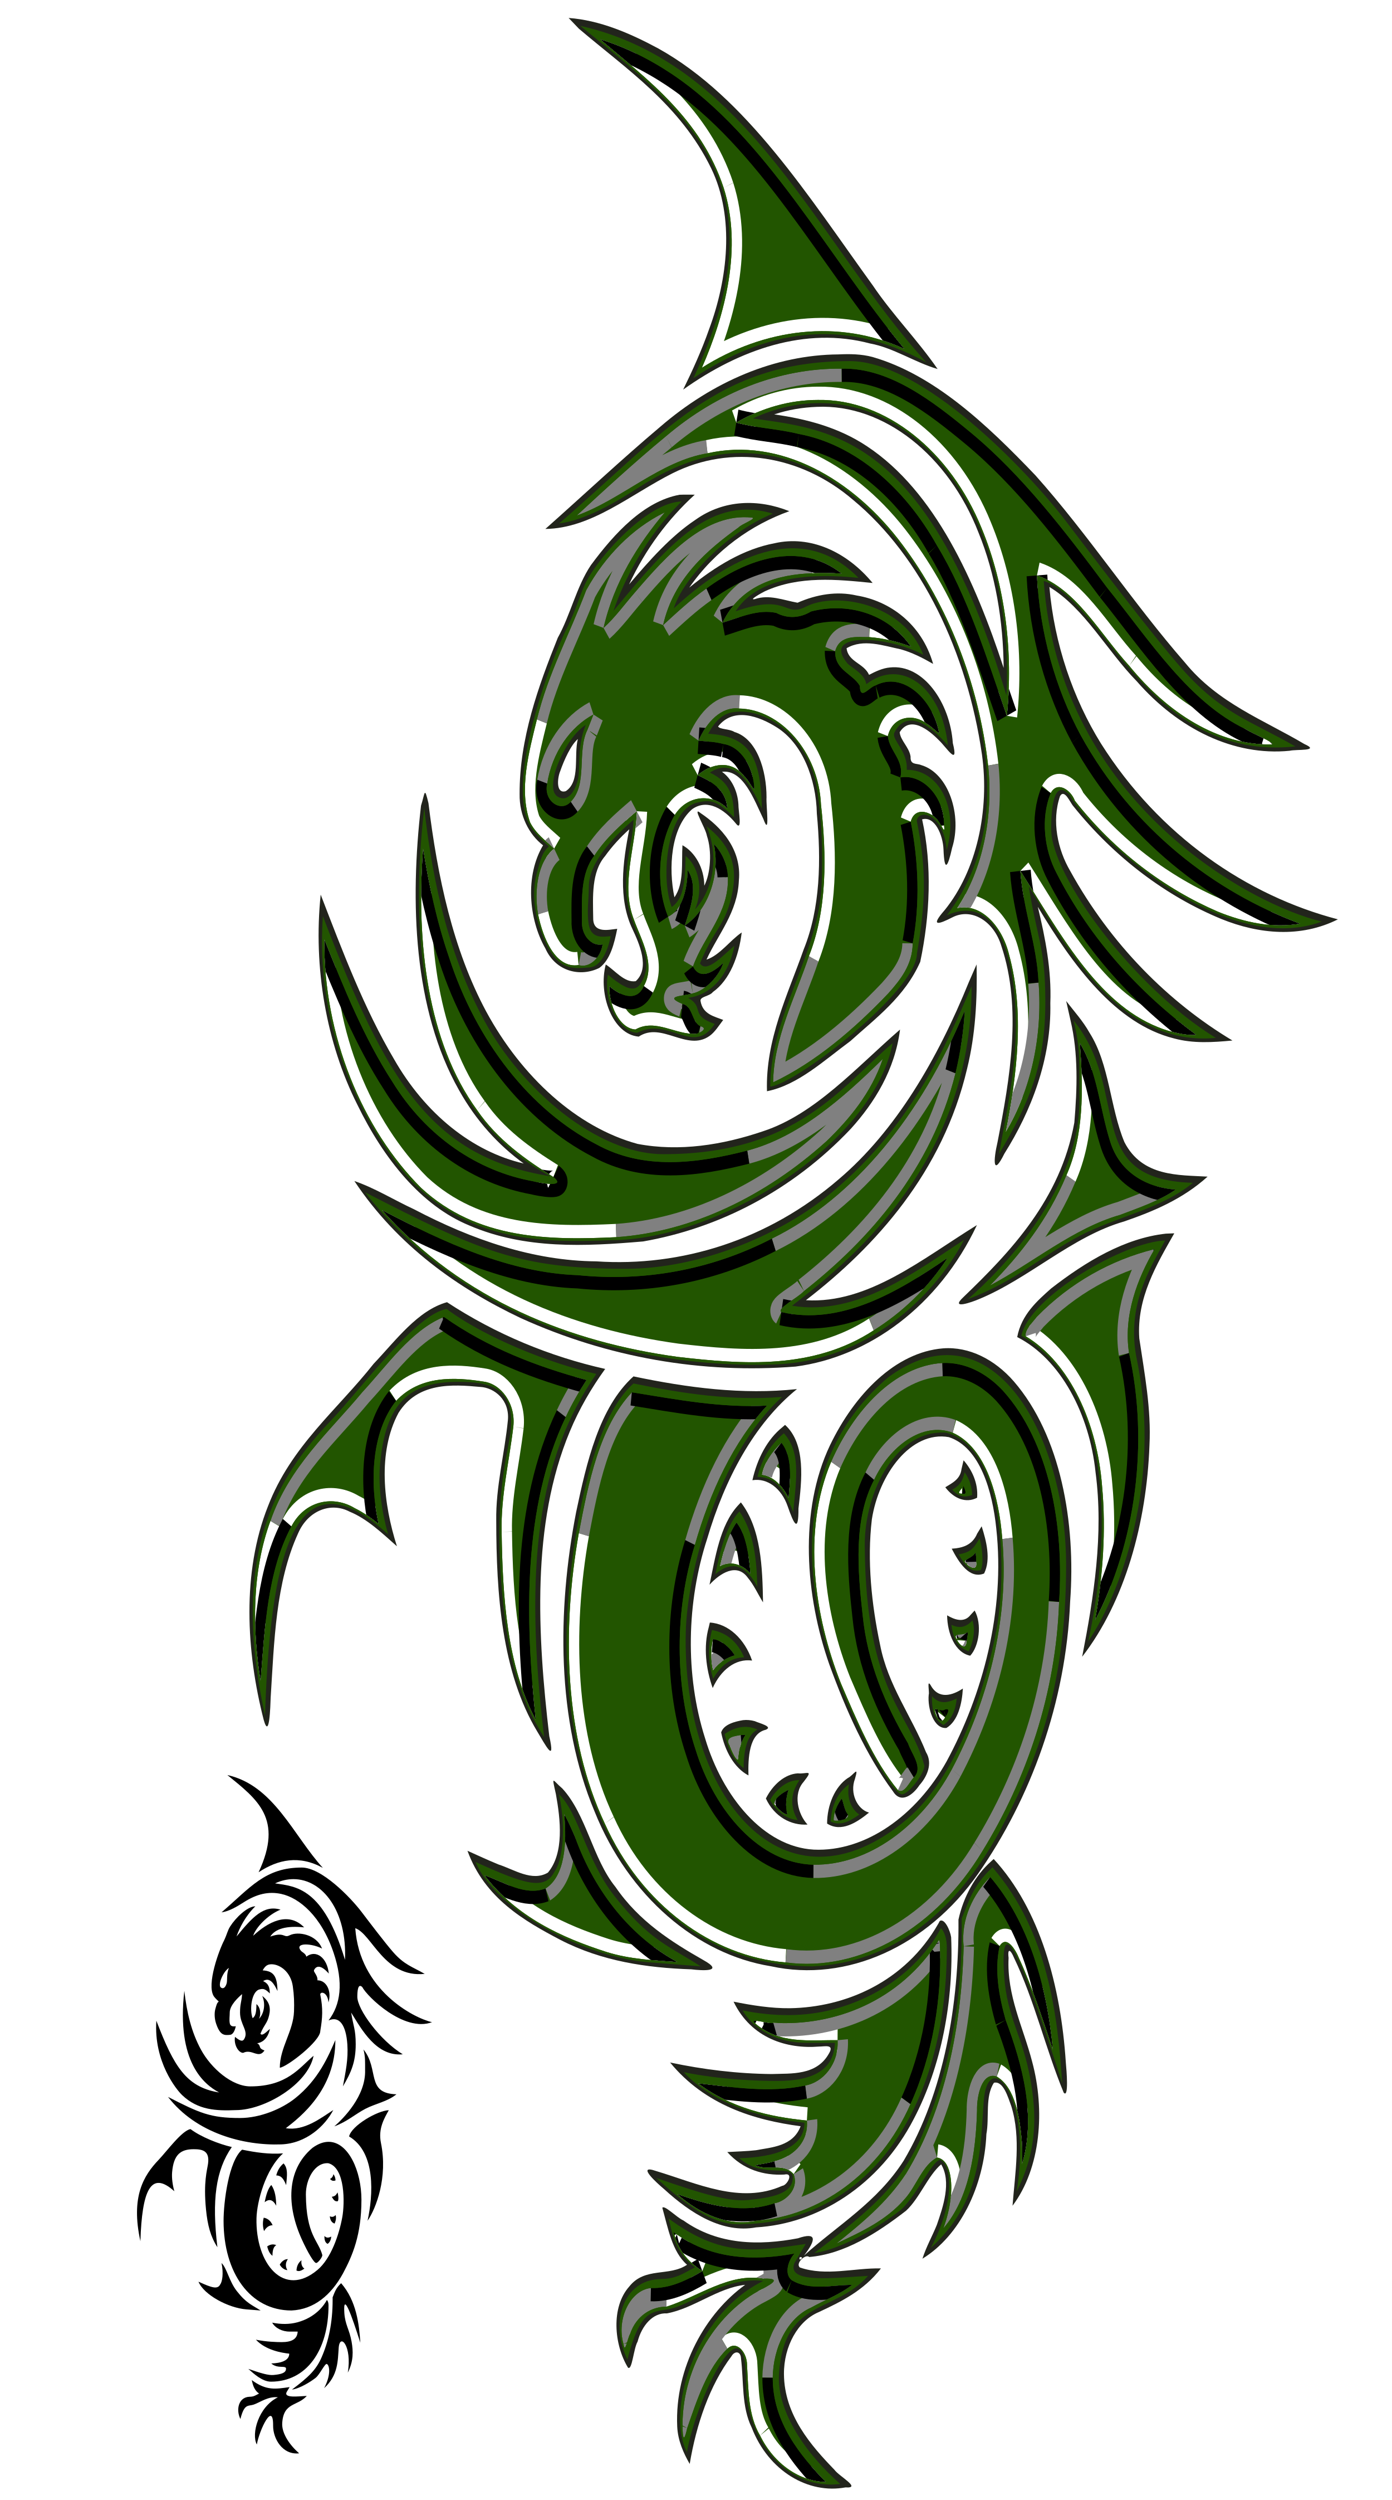
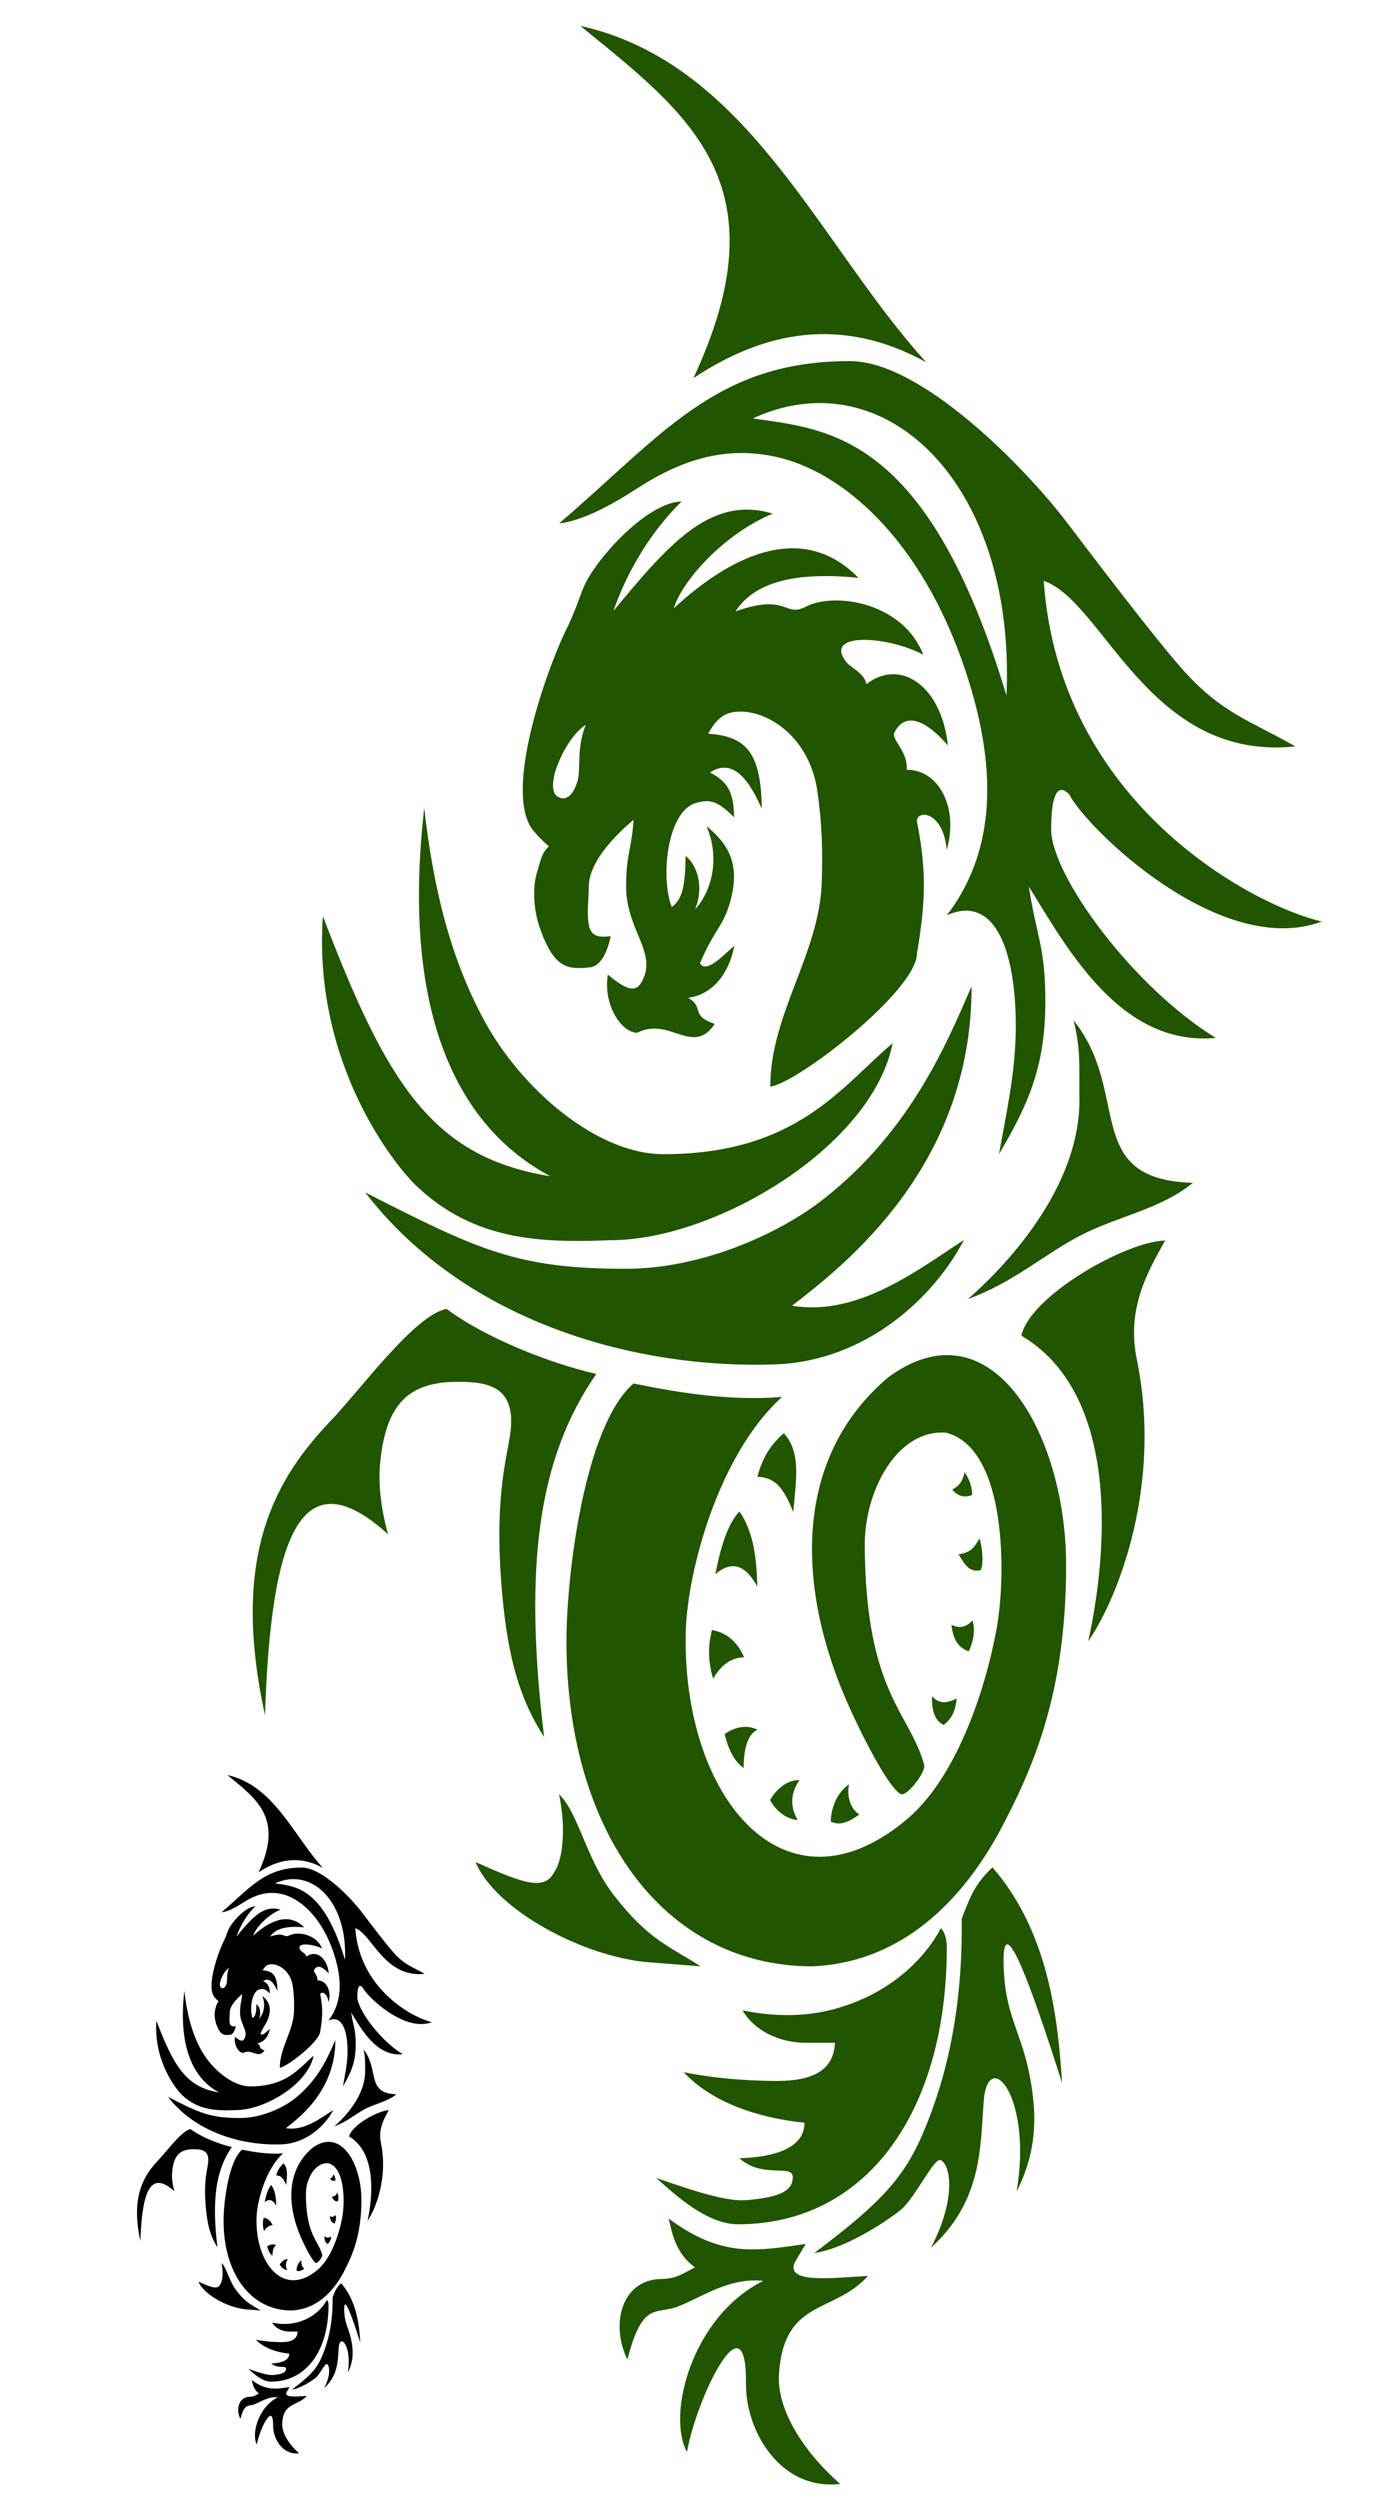
<svg xmlns="http://www.w3.org/2000/svg" xmlns:ns1="http://www.inkscape.org/namespaces/inkscape" xmlns:ns2="http://sodipodi.sourceforge.net/DTD/sodipodi-0.dtd" width="515.92" height="926.049" id="svg3037" version="1.1" ns1:version="0.48.4 r9939" ns2:docname="zmaj-zad-verzija-efekt.svg">
  <title id="title3069">Dragon (zmaj)</title>
  <ns2:namedview id="base" pagecolor="#ffffff" bordercolor="#666666" borderopacity="1.0" ns1:pageopacity="0.0" ns1:pageshadow="2" ns1:zoom="0.7" ns1:cx="685.09668" ns1:cy="438.74662" ns1:document-units="px" ns1:current-layer="layer1" showgrid="false" ns1:window-width="1920" ns1:window-height="1005" ns1:window-x="-9" ns1:window-y="-9" ns1:window-maximized="1" fit-margin-top="0" fit-margin-left="0" fit-margin-right="0" fit-margin-bottom="0" />
  <defs id="defs3039">
    <clipPath id="clipPath">
-       <path ns1:connector-curvature="0" id="path3015-1-7" d="m -219.062,-39.625 c 22.563,14.854 48.425,29.852 59.375,55.719 9.175,22.547 0.727,47.803 -10.531,67.75 30.032,-14.849 66.102,-18.518 97.844,-7.062 -37.197,-34.894 -66.516,-79.761 -112.688,-103.719 -10.833,-5.606 -22.493,-10.072 -34.406,-12.938 l 0.406,0.25 z m 116.344,123.781 c -30.092,-0.23 -59.864,8.869 -84.812,25.438 -14.491,9.305 -30.271,20.608 -43.094,29.875 21.619,-6.011 40.347,-20.546 63.142,-23.448 34.777,-6.152 70.265,9.439 94.034,34.374 21.703,22.578 36.876,51.995 41.387,83.168 2.54,19.107 -2.472,39.038 -15.031,53.719 11.556,-2.162 21.835,6.84 25.094,17.344 7.631,21.559 3.887,45.296 -1.594,66.938 12.257,-15.95 17.871,-36.252 15.882,-56.309 C -8.525,300.94 -15.205,287.669 -16.5,273.219 c 18.708,22.904 36.827,49.619 66.438,58.812 5.454,1.796 14.26,3.383 18.438,2.875 -26.45,-15.174 -50.757,-35.341 -67.469,-60.938 -5.859,-8.643 -7.726,-20.595 -2.75,-30.031 3.138,-4.71 9.709,-1.225 11.625,2.844 19.315,19.158 43.383,33.118 69.015,41.774 12.748,4.028 26.342,6.33 39.798,4.539 -41.341,-11.946 -81.029,-35.527 -106.031,-71 C 0.349,204.454 -7.145,183.501 -8.5,162 c 18.82,4.935 30.402,21.96 44.549,34.02 18.496,17.691 42.99,30.055 69.045,29.605 0.765,-0.941 -9.229,-3.959 -12.75,-5.719 C 64.917,209.751 45.891,186.519 25.402,166.636 5.206,145.474 -15.501,124.413 -40.084,108.449 -58.824,96.347 -79.739,83.733 -102.719,84.156 z m -11.438,11.781 c 32.85,-0.427 64.004,19.49 78.969,48.312 11.368,21.4 15.334,46.543 12.156,70.562 -9.842,-22.062 -18.761,-44.85 -33.75,-64.125 -15.73,-21.94 -39.798,-38.047 -66.625,-41.938 -10.016,-1.946 -20.186,-2.187 -30.188,-4.281 12.37,-5.562 25.868,-8.533 39.438,-8.531 z m -74.531,42.531 c -14.851,5.767 -28.195,16.07 -37.344,29.094 -7.831,16.218 -18.33,31.24 -23.781,48.625 -3.843,12.252 -8.862,26.405 -3.312,38.719 2.8,4.307 7.548,6.937 11.625,9.906 -8.101,4.932 -9.712,16.161 -7.75,24.75 2.381,9.06 8.45,20.522 19.562,19.094 5.432,1.326 10.719,-2.989 11.594,-7.781 -5.405,0.867 -10.421,-3.408 -10,-8.969 -0.101,-8.441 -0.511,-17.977 5.969,-24.406 5.702,-6.829 13.124,-11.827 20.5,-16.75 -0.566,13.601 -7.95,27.877 -1.344,40.875 3.446,7.517 10.64,16.697 4.75,24.938 -3.585,6.457 -11.987,3.304 -16.688,-0.031 -0.181,7.238 4.939,16.027 12.656,16.375 9.721,-4.297 19.621,2.218 29.375,1.594 2.157,-0.324 5.754,-2.076 1.938,-2.844 -4.282,-1.577 -3.631,-7.673 -8.62,-8.371 -9.479,-3.114 0.342,-2.847 4.971,-3.968 6.164,-1.017 13.025,-6.815 14.742,-11.536 -3.894,2.929 -11.098,7.08 -14.625,1.375 5.202,-11.432 17.478,-20.022 16.812,-33.625 -0.113,-4.904 -3.017,-9.498 -6.812,-12.531 3.362,11.943 -3.008,25.192 -14,30.781 2.71,-6.452 6.706,-14.732 1.344,-21 -0.051,6.899 -2.237,14.96 -9.375,17.656 -6.213,-11.874 -4.713,-27.64 3.219,-38.281 5.97,-7.445 17.965,-8.318 25.344,-2.438 -0.527,-7.409 -8.275,-10.421 -14.281,-12.531 6.751,-4.531 16.325,-5.841 22.5,0.438 1.764,1.125 4.281,5.061 4.875,4.906 -0.38,-8.369 -6.478,-16.155 -15.034,-17.112 -3.921,-0.841 -7.949,-0.916 -11.935,-1.232 3.963,-7.1 11.012,-12.868 19.531,-12.094 19.749,0.231 38.415,16.122 39.562,36.188 2.716,19.032 3.071,39.482 -5.828,57.022 -6.529,15.25 -17.048,30.985 -17.266,47.509 20.231,-7.494 38.931,-19.849 55.625,-33.531 5.65,-4.953 11.653,-10.696 11.727,-18.793 3.593,-15.034 2.823,-30.898 -0.946,-45.801 2.095,-6.271 11.096,-3.567 14.062,0.594 1.144,1.311 2.54,4.35 2.031,0.781 0.183,-10.84 -10.498,-19.508 -21.094,-18.031 1.95,-6.446 -5.32,-9.934 -6.062,-15.562 2.41,-7.775 12.784,-8.498 18.812,-4.625 2.046,0.899 4.652,2.998 6.031,3.656 -3.038,-12.99 -17.588,-23.446 -30.719,-18.125 -3.17,0.637 -7.492,5.943 -7.625,0.188 -3.489,-4.669 -12.163,-5.865 -11.906,-13.031 2.203,-6.47 10.991,-5.233 16.436,-5.322 6.865,0.4 13.659,1.69 20.251,3.635 -11.839,-13.105 -31.592,-16.704 -48.344,-13.281 -5.308,2.511 -11.25,2.79 -16.781,0.531 -8.799,-1.477 -17.482,1.684 -25.938,3.688 9.094,-14.603 27.241,-18.142 43.216,-18.608 4.791,-0.168 9.59,-0.099 14.378,0.139 -20.428,-12.474 -46.007,-5.532 -65.342,5.581 -7.339,4.012 -14.128,8.918 -20.908,13.794 5.055,-17.568 21.429,-28.352 36.5,-36.812 1.348,-1.23 9.138,-3.381 6.284,-3.669 -22.443,-1.809 -40.808,13.993 -56.253,28.044 -5.073,4.533 -9.694,9.563 -15.281,13.5 5.027,-17.138 16.676,-31.608 29.594,-43.5 l -0.625,0.219 z M -225.375,220 c -5.32,8.315 0.267,20.493 -8.125,27.188 -4.753,4.235 -13.313,-0.367 -11.344,-6.844 2.354,-11.761 11.319,-21.444 22.312,-26 -0.948,1.885 -1.896,3.771 -2.844,5.656 z m -79.5,46 c -3.093,34.091 2.144,71.5 26.219,97.281 9.867,11.216 23.426,18.628 36.793,25.162 6.721,4.153 -6.753,2.214 -9.987,1.556 -26.27,-3.725 -51.351,-16.598 -67.806,-37.531 -13.416,-16.153 -23.359,-35.097 -32.75,-53.562 -0.502,36.274 18.372,71.573 46.723,93.64 27.09,19.537 62.067,19.728 94.183,18.538 36.284,-1.965 71.893,-15.336 101.47,-36.147 10.977,-8.284 21.543,-18.089 27.156,-30.969 -19.586,15.053 -40.755,29.463 -65.438,34.531 -23.899,4.767 -49.867,7.559 -72.844,-2.375 -31.808,-12.854 -57.892,-38.629 -71.062,-70.375 -5.803,-13.183 -9.724,-27.08 -12.531,-41.156 l -0.088,0.996 L -304.875,266 z m 260.812,61.062 c -20.008,37.421 -52.229,69.219 -92.375,84.562 -29.578,11.9 -61.866,16.269 -93.656,13.75 -33.008,-0.907 -64.454,-12.241 -94.656,-24.594 39.521,34.476 91.722,49.891 142.927,55.365 31.698,2.867 65.468,4.809 94.542,-9.99 13.548,-6.62 26.025,-15.76 35.688,-27.312 -24.366,13.106 -51.843,25.586 -80.25,20.436 -2.343,-1.367 8.002,-5.376 10.937,-7.905 31.542,-19.364 61.578,-45.921 73.094,-82 2.354,-7.714 3.93,-15.584 4.5,-23.625 l -0.496,0.868 -0.254,0.444 z m 56.344,12.031 c 1.616,16.347 1.827,34.023 -6.562,48.688 -8.825,16.552 -22.344,29.998 -36.938,41.531 20.959,-8.633 40.361,-21.62 62.906,-26.625 8.931,-2.661 19.297,-5.387 26.781,-9.531 -12.658,-0.646 -26.93,-5.62 -31.781,-18.438 -4.94,-12.271 -6.087,-26.243 -14.625,-36.875 l 0.172,0.985 0.046,0.265 z M 47.688,415.688 c -20.153,3.946 -40.085,12.409 -56.312,25.406 -1.856,1.945 -5.923,4.897 -5.312,7.281 21.645,10.141 34.536,33.034 36.841,56.211 2.048,16.995 0.372,34.253 -3.403,50.851 19.525,-29.067 26.178,-66.818 16.438,-100.75 -2.782,-14.252 4.052,-28.056 12.344,-39.094 l -0.594,0.094 z m -342.969,25.594 c -15.383,5.104 -26.729,17.946 -38.789,28.13 -15.922,14.993 -35.188,27.858 -44.336,48.464 -8.873,18.768 -8.905,40.43 -4.75,60.469 1.974,-19.855 3.205,-41.446 14.844,-58.375 6.588,-9.877 20.301,-11.759 30.531,-6.906 4.074,1.553 7.927,3.668 11.594,6 -4.372,-15.377 -3.601,-34.647 8.438,-46.375 11.639,-9.612 28.177,-8.975 42.344,-7.219 8.278,0.884 15.403,8.235 14.219,16.875 -1.994,13.204 -6.048,26.098 -5.656,39.656 0.472,24.39 2.491,50.197 16.5,70.844 -5.227,-38.096 -6.334,-80.142 14.423,-114.012 2.933,-4.946 6.383,-9.558 10.046,-13.988 -23.636,-4.975 -47.498,-12.027 -68.75,-23.719 l -0.656,0.156 z m 241.125,17.156 c -23.103,1.115 -42.765,17.802 -53.656,37.188 -14.144,26.176 -8.18,58.064 4.717,83.431 7.724,14.063 15.68,28.94 27.502,40.163 2.982,1.693 5.602,-3.154 7.688,-4.781 4.738,-3.711 -1.219,-8.923 -2.781,-12.781 -10.839,-14.337 -19.66,-30.322 -21.938,-48.375 -2.402,-16.873 -4.473,-35.902 5.531,-50.844 7.478,-12.488 23.129,-22.044 37.938,-17.75 16.276,5.691 22.391,24.361 23.938,40.031 3.474,30.699 -7.334,61.533 -24.344,86.625 -14.819,21.49 -40.333,36.232 -66.781,35.942 -25.892,-0.443 -47.717,-20.028 -56.907,-43.317 -10.259,-24.216 -10.082,-52.578 -0.343,-77.032 7.308,-19.896 18.547,-38.792 34.874,-52.468 -21.876,0.966 -43.901,-2.312 -65.281,-5 -15.709,13.082 -20.944,34.026 -25.597,53.037 -8.233,36.315 -7.028,76.989 12.566,109.338 17.696,30.762 51.945,49.916 87.183,52.223 36.335,3.864 73.047,-13.295 95.069,-41.939 C -13.548,615.22 0.702,582.821 2.188,548.375 c 2.48,-28.54 -4.676,-60.139 -27.079,-79.486 -8.163,-6.84 -18.528,-10.841 -29.265,-10.452 z m -77.656,30 c -4.097,2.904 -8.511,7.659 -9.438,12.094 5.494,0.514 10.077,4.215 12.906,8.781 0.797,-6.976 2.029,-15.518 -3.469,-20.875 z M -44,504.594 c -0.703,1.474 -3.957,3.093 -0.625,3.031 2.987,0.694 1.123,-1.872 0.625,-3.031 z m -109.5,13.875 c -4.111,4.645 -6.271,10.658 -8.031,16.531 4.954,-2.219 10.942,-0.918 14.781,2.812 -0.624,-6.633 -2.202,-15.16 -6.75,-19.344 z m 115.312,11.312 c -1.13,1.724 -4.543,2.389 -5.25,3.281 1.145,1.908 6.542,4.443 5.656,0.188 -0.023,-1.125 -0.036,-2.652 -0.406,-3.469 z m -3.844,29.906 c -1.503,1.425 -5.463,0.478 -5.781,1.625 0.755,2.451 5.198,6.236 5.438,1.688 0.194,-0.862 0.747,-2.721 0.344,-3.312 z m -122.875,2.656 c -1.013,3.787 -1.118,8.43 0.094,11.844 2.771,-2.966 6.664,-4.903 10.5,-5.688 -2.523,-3.252 -6.749,-5.789 -10.594,-6.156 z m 107,26.406 c 0.223,2.257 3.028,6.583 5.094,3.062 1.636,-1.673 2.608,-3.965 -0.594,-2.75 -1.364,0.398 -3.789,-0.634 -4.5,-0.312 z m -93.531,9.719 c -2.434,0.406 -8.332,0.624 -5.219,4.219 0.835,1.65 2.605,4.948 3.875,5.125 0.42,-3.382 1.349,-6.765 3.625,-9.375 -0.758,-0.063 -1.525,-0.043 -2.281,0.031 z m 23.094,20.594 c -2.521,0.958 -6.536,2.817 -7.062,5.281 1.539,1.711 5.174,4.469 6.5,3.906 -1.203,-2.948 -0.564,-6.654 0.562,-9.188 z m 25.625,3.312 c -2.15,2.165 -4.055,5.489 -3.875,8.281 2.261,0.364 7.66,-0.362 6.938,-2.219 -1.718,-1.444 -2.36,-5.102 -3.062,-6.062 z m -133.844,6.781 c 1.071,9.424 0.555,22.316 -9.094,27.094 -9.98,2.925 -20.04,-2.459 -29.531,-5.031 15.696,15.938 37.626,23.545 58.781,28.875 11.304,2.792 22.875,3.182 34.5,3.844 -21.637,-8.994 -39.764,-25.731 -49.562,-47.188 -1.647,-2.915 -3.298,-5.958 -5.25,-8.625 l 0.15,0.989 0.006,0.043 z M -31.375,652.125 c -7.705,6.171 -13.959,15.607 -12.5,25.875 -0.986,30.222 -9.001,61.372 -27.719,85.469 -9.31,11.047 -21.616,18.848 -33.719,26.438 11.554,-4.283 23.971,-8.518 33.219,-16.969 5.344,-4.672 8.49,-12.693 15.406,-15.406 6.684,0.783 7.419,9.672 6.562,15.031 -0.515,4.054 -1.843,7.944 -3.531,11.594 12.35,-11.139 15.727,-28.482 16.249,-44.496 -0.159,-5.383 2.373,-14.541 9.501,-12.629 9.05,4.197 11.125,15.565 12.125,24.562 0.222,2.847 0.23,5.715 0.031,8.562 7.12,-18.064 0.124,-37.817 -7.844,-54.406 -3.165,-8.716 -5.553,-18.716 -2.906,-27.844 3.362,-4.37 7.817,1.59 9.375,4.656 6.455,10.955 11.31,22.793 16.344,34.5 -2.763,-24.072 -11.986,-48.538 -30.281,-65.156 l -0.312,0.219 z m -24.438,23.5 c -18.874,23.23 -50.678,32.554 -79.936,31.163 -1.804,0.656 -12.343,-2.192 -8.752,0.212 11.686,7.973 26.337,6.237 39.781,6.344 0.661,9.059 -7.148,15.922 -15.625,17.062 -17.089,2.86 -34.612,0.68 -51.75,-0.844 15.807,9.294 34.324,12.628 52.562,14.031 0.977,8.981 -8.128,13.971 -15.688,15.312 -2.95,0.766 -7.147,1.105 -9.312,1.531 5.881,2.241 13.692,-1.095 18.594,3.312 2.795,5.732 -4.186,10.394 -9.219,10.969 -15.662,4.168 -31.883,0.685 -47.156,-3.531 11.358,7.711 24.677,12.338 38.469,10.125 29.89,-1.713 59.377,-17.491 74.312,-43.906 10.599,-18.26 15.364,-39.714 14.188,-60.75 -0.07,-0.243 -0.269,-1.176 -0.469,-1.031 z m -127.625,111.062 c 2.128,6.333 7.586,10.643 13.438,13.562 -7.855,3.674 -15.993,6.64 -24.781,6.375 -10.061,0.791 -16.746,11.756 -13.25,21.094 0.712,4.081 1.993,-2.403 3.188,-3.781 2.974,-6.92 10.306,-10.303 17.562,-10.281 15.503,-3.806 30.308,-12.866 46.9,-10.541 10.227,-0.287 1.915,2.787 -2.882,4.776 -20.337,8.872 -37.206,29.311 -36.236,52.233 0.232,4.81 1.273,2.583 2.219,-0.75 4.771,-10.777 9.739,-22.637 19.406,-29.906 4.455,-3.326 9.52,1.444 9.469,6.188 0.711,9.132 0.433,18.779 6.281,26.5 6.786,10.799 19.289,17.342 31.812,17.5 -12.254,-9.712 -25.775,-22.543 -25.688,-39.25 0.187,-11.535 7.291,-22.523 18.381,-26.347 6.684,-2.919 13.699,-4.832 19.931,-8.59 -9.591,-0.094 -20.199,2.375 -29.156,-1.781 -3.94,-2.439 -1.451,-7.754 1.344,-10.031 -19.168,2.795 -39.551,2.303 -56.781,-7.219 -0.551,0.176 -2.473,-1.999 -1.156,0.25 z" style="fill:#676c53;fill-rule:evenodd;stroke:none" />
-     </clipPath>
+       </clipPath>
    <filter y="-0.5" x="-0.5" width="2.0" height="2.0" id="filter">
      <feGaussianBlur id="feGaussianBlur3028" stdDeviation="5.0" />
    </filter>
  </defs>
  <g transform="translate(-79.143,-37.218)" id="layer1" ns1:groupmode="layer" ns1:label="Layer 1">
-     <path ns1:connector-curvature="0" id="path3015" d="m 293.717,47.864 c 17.565,14.944 37.511,28.108 48.999,51.674 8.852,18.195 6.092,41.281 -0.794,59.704 -2.697,7.702 -6.059,15.076 -9.578,22.28 20.938,-14.892 45.36,-23.428 69.246,-17.086 8.673,1.572 16.57,6.987 25.054,9.463 -7.514,-10.884 -16.642,-20.038 -24.055,-31.017 -23.759,-32.821 -46.704,-69.486 -79.44,-87.701 -10.581,-5.693 -21.704,-10.472 -33.25,-11.312 1.272,1.332 2.545,2.664 3.817,3.996 z m 96.149,120.623 c -23.53,0.193 -46.51,10.019 -65.948,26.744 -14.415,12.16 -28.415,25.28 -42.637,37.902 17.134,-0.198 31.684,-12.856 47.078,-20.596 21.839,-10.964 47.598,-6.775 66.979,9.844 25.352,20.965 42.308,56.604 47.752,94.302 2.869,20.716 -1.922,42.953 -13.828,57.637 -5.565,6.348 -2.151,5.245 2.857,2.674 7.201,-3.69 15.405,1.482 18.149,10.575 7.766,23.112 3.151,49.215 -1.403,72.656 -1.587,6.784 -1.81,13.061 2.533,4.295 9.914,-15.778 17.467,-34.982 17.031,-55.771 0.47,-12.214 -1.842,-24.1 -4.644,-35.658 12.929,21.584 28.809,43.345 50.511,48.754 7.109,1.937 14.428,1.455 21.631,0.768 -23.678,-14.191 -45.09,-35.544 -60.145,-62.831 -4.624,-7.865 -6.936,-18.527 -3.739,-27.729 1.672,-2.742 3.781,2.508 4.873,3.72 15.33,19.119 34.522,33.423 54.929,41.837 13.884,5.624 29.35,7.07 43.165,0.123 -33.594,-8.757 -66.136,-30.857 -87.842,-65.169 -10.269,-16.563 -17.288,-36.843 -19.086,-57.945 13.002,7.833 21.342,23.671 32.418,34.974 15.36,17.569 35.868,27.739 56.6,25.706 2.477,-0.618 11.651,0.248 5.466,-2.506 -15.091,-8.958 -31.928,-15.093 -44.165,-30.079 -19.264,-22.044 -36.028,-47.671 -55.529,-69.472 -17.918,-18.729 -37.429,-37.2 -60.354,-43.804 -4.163,-1.108 -8.409,-1.146 -12.652,-0.953 z m -7.97,19.428 c 24.943,-1.135 48.818,18.129 59.898,46.54 6.314,15.448 9.181,32.74 9.339,50.168 -10.669,-32.408 -25.417,-65.39 -50.62,-82.091 -10.633,-7.083 -22.607,-10.159 -34.438,-11.82 5.191,-1.725 10.464,-2.593 15.821,-2.797 z m -50.895,32.554 c -13.148,2.437 -24.043,14.143 -32.872,26.096 -5.335,7.982 -7.56,18.424 -12.261,26.9 -7.189,17.936 -14.229,37.296 -14.14,57.883 -0.119,7.933 3.467,14.977 8.691,18.967 -6.653,11.089 -5.41,27.267 0.864,38.21 3.898,8.72 13.142,10.625 19.998,7.193 4.051,-2.94 5.542,-9.073 6.626,-14.479 -2.959,0.271 -9.004,1.962 -8.907,-3.996 -0.121,-7.962 -0.68,-16.991 4.369,-22.901 2.631,-3.694 5.778,-7.071 9.003,-9.96 -2.412,12.126 -4.195,25.732 1.176,36.942 2.53,5.4 6.575,14.438 1.224,19.312 -4.207,0.659 -7.604,-3.935 -11.115,-6.179 -2.893,11.069 2.535,25.915 12.22,26.713 8.486,-5.676 17.829,5.631 26.192,-0.215 2.053,-1.439 3.495,-3.851 5.114,-5.964 -3.237,-1.312 -7.59,-2.023 -8.403,-7.039 -0.28,-1.623 3.422,-1.733 4.561,-3.289 6.282,-4.453 9.639,-13.278 10.707,-22.071 -4.456,3.023 -8.138,8.468 -13.06,10.052 4.356,-9.48 11.528,-17.528 12.004,-29.264 1.146,-11.732 -6.853,-20.084 -14.114,-24.944 -3.544,-2.96 1.763,5.349 2.254,8.313 1.981,5.87 1.346,14.03 -0.96,18.536 -0.012,-6.537 -3.435,-12.456 -8.09,-15.001 -0.385,6.373 0.666,14.18 -2.977,19.274 -2.271,-10.845 -1.361,-25.691 6.554,-32.615 5.734,-4.051 11.893,0.028 16.163,5.215 2.628,3.47 0.943,-4.636 1.002,-7.059 -0.315,-5.011 -2.648,-9.612 -6.098,-12.019 7.858,-0.97 11.879,10.301 15.352,17.491 2.575,7.05 0.942,-5.021 1.165,-8.054 0.002,-10.035 -3.545,-21.681 -11.908,-24.192 -1.764,-1.164 -5.429,-0.903 -6.05,-2.029 5.764,-7.369 15.397,-3.696 21.823,0.369 9.324,5.897 14.518,18.817 14.788,31.939 1.591,17.073 1.333,34.916 -4.873,50.26 -5.897,16.762 -14.212,33.41 -13.612,52.535 11.383,-2.248 21.092,-11.343 30.897,-18.567 9.354,-8.465 20.125,-16.313 25.904,-29.357 3.607,-17.096 4.465,-35.655 0.696,-52.78 4.734,-1.341 7.711,5.871 7.922,11.066 0.34,8.835 1.623,6.607 3.193,-0.492 3.804,-11.97 -1.239,-27.695 -11.475,-30.678 -1.713,-0.742 -4.08,0.096 -3.913,-3.105 -0.478,-3.496 -3.779,-5.992 -4.033,-9.068 3.931,-6.292 10.759,-0.874 14.476,2.92 2.885,2.673 7.483,10.209 5.21,1.107 -1.017,-14.913 -10.914,-29.376 -23.311,-28.004 -2.667,0.218 -5.452,1.53 -7.73,2.736 -1.945,-4.373 -7.741,-4.731 -8.331,-9.868 6.194,-3.617 13.581,-0.937 20.046,0.4 4.175,1.152 8.142,3.18 12.028,5.41 -4.322,-15.146 -16.434,-23.388 -28.329,-25.33 -7.368,-1.706 -14.953,-0.391 -21.919,2.674 -5.22,-0.937 -10.516,-3.171 -15.861,-1.334 -2.498,0.487 2.762,-2.442 3.809,-2.939 12.718,-5.78 26.608,-4.373 39.876,-3.043 -9.6,-11.634 -23.153,-17.736 -36.34,-14.72 -11.399,2.13 -22.012,8.587 -31.624,16.442 9.708,-13.932 23.06,-23.277 37.091,-28.311 -11.359,-4.558 -24.132,-4.385 -34.714,3.135 -9.176,6.089 -17.124,15.082 -24.679,23.977 6.179,-13.217 14.534,-24.278 24.343,-33.23 -1.88,0.031 -3.763,-0.056 -5.642,0.031 z m -37.691,90.468 c -1.57,6.176 1.031,15.647 -4.441,19.305 -3.664,1.169 -3.233,-4.66 -2.089,-7.408 1.508,-4.292 3.911,-9.591 6.53,-11.896 z m -58.122,24.684 c -4.128,35.596 -2.9,75.391 14.092,105.407 6.29,11.249 14.586,20.35 23.983,27.143 -19.114,-4.383 -36.569,-18.486 -48.056,-38.616 -11.115,-18.798 -19.086,-39.907 -27.207,-60.982 -2.813,27.042 2.098,54.994 13.588,77.803 9.731,20.041 23.701,37.453 41.533,44.757 20.655,8.886 42.958,7.736 64.411,5.902 27.9,-4.882 55.202,-18.706 76.967,-41.745 8.72,-9.617 16.332,-21.783 18.221,-36.734 -16.18,13.994 -31.432,31.337 -50.744,37.658 -15.058,5.11 -31.061,7.633 -46.519,4.697 -22.548,-6.13 -42.976,-24.813 -56.111,-49.03 -12.313,-22.884 -18.09,-50.073 -21.403,-77.183 -1.544,-6.43 -1.253,-3.809 -2.756,0.921 z m 203.029,65.384 c -11.589,28.514 -27.087,55.075 -48.183,72.977 -26.251,22.612 -58.403,32.542 -89.907,30.427 -23.383,-0.194 -46.016,-8.016 -67.529,-19.285 -7.402,-3.425 -14.489,-7.854 -22.114,-10.466 16.094,24.158 38.596,39.803 61.558,50.715 32.497,14.765 67.506,20.744 101.974,18.004 27.021,-3.534 53.028,-22.339 67.201,-52.397 -20.076,12.368 -40.282,29.24 -63.379,27.82 25.902,-19.963 50.735,-47.511 59.73,-85.703 3.092,-12.457 3.812,-25.642 3.529,-38.671 -0.96,2.193 -1.921,4.386 -2.881,6.578 z m 37.691,14.14 c 2.908,12.177 2.482,25.381 1.416,37.872 -5.142,28.517 -23.742,47.922 -41.074,64.603 -5.303,4.94 3.336,1.796 5.592,0.843 18.598,-7.631 34.666,-23.307 53.925,-28.825 10.856,-3.746 21.683,-8.249 30.94,-16.609 -10.682,-0.636 -24.199,0.143 -30.825,-12.788 -5.369,-12.862 -5.487,-28.808 -12.916,-40.484 -2.475,-4.406 -5.691,-7.916 -8.667,-11.773 0.536,2.387 1.072,4.775 1.608,7.162 z m 35.363,79.002 c -15.258,1.672 -29.622,10.264 -42.565,20.319 -5.161,4.598 -10.977,9.668 -12.556,17.983 16.06,8.116 26.793,28.537 29.039,50.091 3.035,22.924 -0.626,46.096 -4.96,68.319 15.899,-20.509 23.888,-49.685 24.943,-78.325 0.697,-13.451 -1.851,-26.592 -3.769,-39.593 -1.046,-14.986 6.488,-27.479 12.964,-38.917 -1.032,0.041 -2.065,0.082 -3.097,0.123 z m -266.456,25.391 c -10.855,3.024 -18.889,14.076 -27.214,22.839 -13.483,17.078 -30.569,30.427 -39.136,52.732 -9.708,24.405 -8.098,53.816 -1.581,79.155 2.154,7.593 2.448,-5.052 2.584,-8.404 1.308,-20.611 1.813,-42.528 10.203,-60.804 3.732,-8.483 12.183,-11.567 19.062,-7.931 6.47,2.642 12.004,7.915 17.525,12.819 -4.965,-15.507 -7.275,-34.743 0.576,-49.399 7.157,-11.435 19.98,-10.567 30.297,-9.622 5.215,0.253 10.947,4.817 10.251,12.327 -1.216,12.467 -4.52,24.566 -4.321,37.318 0.029,26.884 1.996,56.062 15.221,78.018 2.946,4.865 6.837,12.363 4.437,1.684 -4.364,-37.392 -6.722,-78.474 7.599,-112.811 3.475,-8.381 8.023,-16.149 13.123,-23.206 -20.349,-4.551 -40.427,-12.785 -58.626,-24.715 z m 183.919,17.091 c -17.74,1.405 -32.878,17.052 -41.941,35.843 -11.671,24.497 -9.156,55.939 -0.288,81.215 6.148,16.889 13.547,33.531 23.671,47.124 2.934,4.662 7.404,1.168 9.747,-2.398 2.723,-3.022 5.055,-7.955 2.425,-12.204 -5.365,-13.4 -14.155,-24.812 -17.021,-39.808 -3.156,-14.911 -4.861,-31.124 -3.049,-46.417 2.553,-16.589 14.45,-32.961 28.545,-30.463 11.594,3.76 16.202,20.283 17.573,33.875 3.335,30.507 -4.998,61.425 -18.462,86.318 -11.094,19.845 -29.911,33.459 -49.167,32.584 -18.631,-1.031 -33.859,-19.629 -40.284,-41.191 -7.506,-23.506 -6.858,-50.585 0.744,-73.899 6.542,-22.213 17.44,-42.675 33.298,-55.486 -20.276,2.174 -40.617,-0.515 -60.594,-4.703 -12.722,11.447 -17.397,31.979 -21.259,50.294 -7.077,36.469 -7.286,77.182 6.83,110.845 12.678,31.547 37.96,52.915 65.364,57.343 28.076,6.137 57.903,-7.334 76.831,-34.326 19.391,-27.748 32.559,-63.239 34.075,-100.786 2.155,-29.166 -3.473,-61.376 -20.875,-81.524 -7.102,-8.14 -16.531,-12.926 -26.164,-12.235 z m -59.634,29.234 c -5.539,4.423 -9.31,11.61 -11.091,19.612 5.598,-0.928 10.802,3.101 13.06,9.622 2.231,6.447 4.064,10.292 4.01,0.838 1.245,-10.398 2.8,-23.909 -4.971,-30.963 l -0.632,0.559 -0.376,0.333 z m 66.404,15.493 c -0.463,3.876 -3.635,5.229 -6.002,6.732 3.038,4.07 7.584,6.085 11.788,3.873 0.448,-5.431 -1.948,-10.371 -5.018,-13.864 -0.256,1.086 -0.512,2.172 -0.768,3.258 z m -82.945,13.587 c -6.584,7.296 -8.273,18.963 -10.443,29.234 3.767,-4.129 10.064,-8.286 14.164,-2.613 2.253,2.654 3.774,6.099 5.666,9.16 -0.223,-12.918 -0.686,-27.299 -8.21,-37.042 l -0.589,0.631 -0.587,0.629 z m 88.755,10.298 c -1.877,4.509 -5.838,5.371 -9.435,5.595 2.64,5.096 6.567,11.364 12.004,9.191 2.602,-5.297 0.792,-12.15 -0.912,-17.491 -0.552,0.902 -1.104,1.803 -1.657,2.705 z m -2.425,30.094 c -2.402,3.13 -5.994,1.788 -8.715,0.184 0.079,6.712 2.946,13.823 8.56,14.956 3.26,-3.493 4.453,-11.706 1.643,-16.739 -0.496,0.533 -0.992,1.066 -1.488,1.598 z m -97.037,4.488 c -2.058,7.315 -1.067,15.603 1.44,22.625 3.018,-6.68 8.422,-11.015 14.596,-10.175 -2.746,-8.014 -8.787,-13.657 -15.653,-14.079 l -0.222,0.942 -0.162,0.688 z m 81.505,25.053 c -0.517,5.313 1.955,12.825 6.578,12.357 4.286,-2.618 5.761,-8.97 6.074,-14.601 -3.796,2.536 -8.957,4.157 -11.897,-1.158 -1.573,-2.633 -0.392,2.679 -0.754,3.402 z m -68.853,9.468 c -2.84,0.499 -7.121,1.505 -8.077,4.535 1.365,6.877 4.869,13.174 10.117,15.938 -0.171,-6.399 0.176,-15.439 6.368,-16.901 2.967,-1.155 -2.409,-2.453 -4.039,-3.203 -1.433,-0.399 -2.904,-0.538 -4.369,-0.369 z m 38.844,21.456 c -4.806,3.24 -7.634,10.01 -7.658,16.845 5.275,3.386 11.043,-0.411 15.533,-4.058 -4.347,-1.197 -7.231,-7.192 -5.2,-12.507 1.568,-5.286 -0.544,-1.277 -2.674,-0.281 z m -18.534,-1.752 c -4.839,0.309 -9.221,4.187 -11.812,9.314 3.15,6.803 9.412,10.069 15.437,9.652 -3.59,-3.854 -5.433,-11.305 -1.488,-15.77 3.91,-4.96 1.225,-2.84 -2.137,-3.197 z m -89.643,7.685 c 1.707,9.411 3.125,21.827 -2.953,29.08 -5.832,3.467 -12.471,-1.128 -18.24,-2.984 -3.899,-1.596 -7.707,-3.364 -11.577,-5.1 6.406,17.66 21.146,25.997 34.402,32.984 15.392,7.942 32.01,10.368 48.514,10.924 4.35,0.51 12.442,0.971 4.518,-3.424 -11.899,-6.797 -23.816,-14.315 -32.578,-27.082 -8.479,-10.448 -10.773,-26.821 -19.71,-36.488 -3.618,-3.036 -4.032,-5.311 -2.377,2.09 z m 161.257,24.961 c -5.767,5.128 -10.205,12.974 -12.052,21.549 0.267,31.328 -5.383,64.062 -20.296,89.257 -9.838,15.385 -24.414,23.872 -36.937,35.147 4.62,-6.001 4.712,-8.764 -2.262,-6.39 -14.294,2.71 -29.559,2.582 -42.464,-6.613 -2.389,-1.01 -7.032,-5.878 -7.796,-4.674 2.139,7.564 3.606,16.265 9.164,21.089 -6.71,4.498 -15.595,0.707 -21.414,8.054 -6.837,7.661 -5.672,21.506 -0.487,30.037 1.541,1.296 2.072,-7.085 3.56,-9.595 1.602,-6.022 5.666,-10.792 10.875,-10.482 10.019,-1.853 18.806,-9.49 29.001,-10.575 -14.488,10.374 -26.153,30.486 -25.184,52.473 0.24,5.165 2.277,9.765 4.633,13.864 2.429,-14.568 7.393,-29.136 15.485,-39.9 1.142,-2.015 3.41,-1.979 3.529,0.83 1.049,8.609 0.154,17.858 3.961,25.606 6.249,16.169 21.035,24.728 34.783,22.148 6.116,0.43 -2.452,-4.134 -4.125,-6.532 -8.585,-8.857 -18.605,-20.259 -18.702,-35.443 -0.07,-10.306 5.208,-19.702 12.796,-22.901 8.315,-3.873 16.793,-7.984 23.143,-16.231 -9.948,-0.221 -20.299,2.999 -30.033,-0.338 -1.766,-1.486 2.03,-5.179 3.456,-3.886 12.937,-1.071 25.038,-8.737 35.892,-17.14 5.042,-4.642 8.058,-12.926 13.012,-17.184 3.899,6.511 0.684,15.859 -1.616,22.459 -1.707,4.222 -3.915,8.059 -5.322,12.492 13.779,-8.408 22.872,-26.739 23.706,-46.166 1.142,-6.118 -0.562,-13.954 2.798,-19.003 3.498,-0.808 5.231,5.436 6.458,8.761 3.626,11.737 1.36,24.618 0.432,36.796 10.539,-14.001 12.084,-35.553 7.271,-53.345 -3.282,-12.695 -9.45,-24.516 -8.736,-38.475 -0.493,-4.23 0.988,-2.542 1.993,-0.061 7.589,15.739 11.709,33.717 18.424,49.969 1.953,2.338 1.085,-8.093 0.782,-11.36 -1.845,-28.027 -9.531,-56.561 -26.72,-75.159 l -0.625,0.572 -0.383,0.35 z m -19.494,22.993 c -12.415,21.776 -34.552,31.019 -55.001,31.355 -7.033,0.071 -14,-1.051 -20.91,-2.428 6.592,13.666 19.887,17.586 31.666,16.63 1.986,0.024 5.778,-1.011 3.745,2.459 -4.581,8.389 -14.097,7.443 -21.294,7.72 -12.634,-0.125 -25.21,-1.643 -37.643,-4.277 13.007,15.838 31.221,21.349 48.375,23.608 -2.813,7.525 -10.89,7.798 -16.541,8.884 -3.537,0.4 -7.09,0.459 -10.635,0.676 5.846,6.522 13.525,8.756 21.15,8.331 3.648,-0.823 1.048,4.048 -0.792,4.181 -15.535,6.914 -31.527,-0.928 -46.738,-5.48 -7.628,-2.659 0.42,4.579 2.956,6.686 9.88,9.049 21.581,16.465 34.106,14.181 22.87,-1.336 45.693,-15.474 58.434,-40.163 10.291,-19.596 14.826,-43.817 13.852,-67.29 -0.374,-2.613 -2.461,-7.134 -4.222,-6.039 l -0.429,0.816 -0.079,0.15 z m -51.351,124.466 c -0.808,-1.659 2.142,-0.779 0,0 z" style="fill:#22241c;fill-rule:evenodd;stroke:none" />
    <path ns2:nodetypes="ccccscccccccsccscccccsssccscscscssscsscsccccccccccccccccccccccccccccccsccccccccsssccccsccsccccscccccccccccccccccsccsssccccscsscscsssccsccsscccccccccccccccccccccccccccccccccccccccscccccccccsscsscscsscccccscsccccccsccccscsccscscccc" id="path3015-1" d="M 294.2,46.789 C 334.292,79.43 369.806,105.234 336.133,177.284 362.4,159.884 390.975,154.104 422.444,171.4 382.534,127.567 356.67,60.716 294.2,46.789 z m 99.925,124.172 c -49.493,0 -69.048,26.938 -107.792,60.158 10.01,-1.269 21.105,-7.942 29.817,-13.526 17.646,-11.311 33.485,-14.829 50.343,-11.22 24.462,5.239 53.955,30.064 70.365,78.94 13.645,40.652 9.454,69.644 -6.794,90.929 14.436,-6.557 23.507,5.981 25.28,32.123 1.373,20.234 -2.348,36.526 -5.954,56.346 11.207,-18.927 17.189,-32.889 17.189,-56.623 0,-20.283 -3.277,-24.015 -6.122,-42.483 14.014,22.505 33.825,59.403 69.309,56.039 -30.624,-18.739 -61.026,-60.146 -61.026,-77.249 0,-5.793 0.479,-19.269 6.722,-12.911 6.245,12.408 56,61.043 93.58,47.063 -25.429,-5.887 -97.283,-43.608 -103.063,-126.187 22.318,7.63 38.919,67.052 93.268,61.326 -17.034,-9.749 -27.39,-12.204 -42.157,-28.926 -10.838,-12.271 -33.349,-42.007 -42.829,-54.44 -14.692,-19.27 -53.374,-59.359 -80.136,-59.359 z m -11.067,15.554 c 39.097,0.057 72.06,43.096 69.117,108.327 -29.19,-96.988 -65.895,-98.547 -93.988,-102.641 8.379,-3.878 16.757,-5.699 24.872,-5.687 z m -51.279,36.458 c -10.74,0.113 -26.49,15.468 -33.778,26.959 -3.651,5.756 -3.853,9.49 -8.21,18.874 -6.619,12.686 -23.793,58.815 -13.9,74.79 0.859,1.387 3.816,4.659 6.698,7.132 -2.533,2.267 -2.964,4.533 -4.513,9.96 -1.546,5.415 -1.245,13.191 1.032,19.889 5.456,16.044 11.01,15.643 18.702,14.94 3.282,-0.3 6.236,-4.332 7.682,-11.558 -2.698,0.239 -7.163,1.11 -8.114,-4.181 -0.827,-4.598 0,-9.452 0,-14.171 0,-9.917 11.523,-20.431 16.589,-24.776 -0.719,11.071 -2.761,12.576 -2.761,24.776 0,16.509 12.254,24.82 5.426,35.843 -2.28,3.668 -6.109,1.808 -12.196,-3.228 -1.844,11.007 4.934,21.504 10.899,21.518 11.929,-6.126 20.642,8.852 28.713,-3.258 -9.423,-3.295 -3.618,-6.131 -9.867,-9.652 11.386,-1.67 15.876,-12.356 17.141,-19.305 -3.955,3.304 -10.337,10.453 -12.732,6.504 5.472,-13.19 9.036,-13.57 11.652,-24.64 2.419,-10.241 0.557,-18.453 -9.243,-26.129 5.127,11.757 1.899,24.264 -4.273,30.801 3.388,-7.878 0.994,-16.354 -3.481,-19.797 -0.086,11.39 -1.361,16.255 -5.138,18.905 -4.377,-11.44 -1.484,-36.083 9.315,-38.64 4.478,-1.059 7.127,-1.319 13.804,5.441 -0.171,-7.521 -1.213,-12.91 -8.979,-16.6 8.906,-5.858 14.848,3.578 19.254,13.403 -0.339,-19.483 -4.741,-26.873 -19.878,-27.789 3.979,-7.332 7.595,-8.104 12.076,-8.208 11.379,0.165 25.635,10.413 28.377,29.449 1.744,12.103 2.028,22.09 1.632,33.875 -0.888,26.404 -19.086,48.751 -19.086,75.589 9.753,-1.039 54.376,-35.548 54.376,-49.307 2.988,-17.718 3.838,-30.115 -0.072,-49.153 0.51,-4.386 9.95,-3.054 11.091,10.82 4.632,-16.059 -3.259,-29.874 -14.812,-29.695 0.525,-7.053 -6.005,-11.305 -4.489,-13.925 3.043,-6.01 9.455,-6.902 19.734,4.888 -2.204,-21.712 -17.397,-32.61 -30.225,-22.686 -0.51,-3.893 -5.768,-6.232 -7.082,-7.808 -9.736,-11.681 14.92,-10.219 28.209,-3.074 -7.365,-19.204 -32.511,-23.439 -43.453,-17.86 -8.352,4.259 -6.452,-5.136 -26.12,1.752 6.853,-10.661 21.856,-14.801 45.542,-12.388 -21.516,-22.043 -48.867,-6.939 -68.469,11.312 3.254,-10.613 19.111,-27.907 36.731,-35.105 -22.524,-6.71 -37.698,10.058 -59.082,36.058 3.858,-11.341 12.017,-27.592 25.28,-40.546 z m -35.531,82.721 c -3.525,8.557 -1.745,16.652 -3.097,20.995 -1.775,5.705 -4.341,6.541 -5.978,6.148 -3.187,-0.765 -3.524,-3.799 -2.617,-8.331 0.764,-3.816 5.174,-14.593 11.692,-18.813 z m -59.874,30.771 c -10.932,96.016 26.751,125.713 46.737,136.428 -44.15,-7.105 -60.804,-34.917 -84.299,-96.359 -3.773,54.86 26.873,92.516 34.602,99.869 21.384,20.344 45.998,21.247 72.269,20.155 38.554,0 96.781,-34.609 104.3,-72.953 -19.016,16 -35.454,41.107 -84.951,41.107 -24.717,0 -52.685,-24.162 -66.404,-49.491 -12.68,-23.41 -18.911,-49.27 -22.255,-78.756 z m 202.861,66.06 c -9.206,21.122 -22.365,53.148 -54.472,78.51 -17.564,13.875 -46.502,26.129 -73.558,26.129 -40.115,0 -54.489,-6.731 -96.725,-28.311 37.772,48.974 101.689,65.536 152.014,63.724 33.97,-1.222 59.076,-25.191 69.933,-46.11 -17.059,11.069 -39.348,28.457 -63.715,24.377 18.798,-14.583 66.731,-51.263 66.524,-118.318 z m 37.811,12.634 c 2.633,10.884 2.075,16.142 2.137,27.512 1.172,34.869 -29.154,65.11 -41.292,75.712 17.17,-6.302 27.768,-16.281 41.557,-23.485 13.68,-7.15 29.877,-9.746 41.821,-19.581 -41.425,-1.182 -22.652,-33.32 -44.221,-60.158 z m 33.946,81.522 c -14.958,0.427 -50.27,20.751 -53.296,35.259 36.282,21.416 32.274,79.064 24.775,113.215 11.511,-16.778 27.479,-58.489 18.005,-104.485 -3.985,-19.344 4.592,-33.211 10.515,-43.989 z M 244.68,522.041 c -11.523,1.88 -32.084,30.038 -42.805,41.253 -20.228,21.161 -37.628,49.501 -24.511,109.25 2.18,-67.597 13.726,-95.91 45.614,-67.044 -2.273,-8.001 -3.696,-17.586 -3.001,-25.637 2.009,-23.266 11.125,-30.829 28.91,-30.829 11.249,0 21.8,1.689 19.35,19.357 -1.285,9.263 -6.344,24.723 -2.742,61.516 2.077,21.22 6.174,36.626 15.317,50.69 -7.628,-63.285 -2.277,-103.337 19.35,-134.487 -17.209,-3.922 -41.043,-13.318 -55.481,-24.069 z m 185.696,17.091 c -6.76,-0.051 -14.108,2.445 -21.919,8.146 -36.086,30.333 -34.077,79.312 -14.332,122.683 8.184,17.977 16.488,31.847 19.35,31.847 2.351,0 8.282,-7.594 8.282,-10.605 -5.328,-19.938 -21.731,-26.488 -22.111,-81.399 -0.142,-20.473 12.034,-43.334 30.201,-41.929 22.854,6.036 22.071,53.927 18.702,72.423 -4.316,23.69 -15.187,55.438 -33.106,70.61 -45.655,38.655 -83.628,-8.474 -82.129,-69.257 0.544,-22.06 11.938,-65.522 35.699,-87.025 -18.553,1.52 -36.996,-1.273 -55.049,-4.98 -18.099,15.519 -24.872,70.554 -24.872,95.54 0,69.823 35.604,120.347 91.203,120.347 30.325,-1.317 53.262,-20.764 69.093,-49.553 12.747,-23.85 24.895,-51.51 24.895,-99.106 0,-38.22 -17.389,-77.539 -43.909,-77.741 z m -60.704,28.944 c -5.988,5.059 -8.384,10.706 -9.819,16.138 6.181,0.25 9.378,3.298 13.286,13.021 1.3,-13.323 2.629,-22.404 -3.467,-29.159 z m 66.984,14.43 c -0.857,3.946 -2.307,5.094 -4.585,6.486 2.637,2.939 5,2.81 7.37,1.967 -0.024,-2.865 -0.842,-5.678 -2.785,-8.453 z m -83.446,14.527 c -4.262,4.463 -6.942,12.95 -8.931,23.239 6.393,-5.418 11.438,-3.052 15.557,4.642 -0.277,-10.111 -1.213,-19.961 -6.626,-27.881 z m 88.991,10.012 c -1.821,2.796 -2.584,5.124 -7.778,5.871 2.594,4.506 4.406,6.739 8.21,5.871 1.269,-2.468 0.447,-9.004 -0.432,-11.743 z m -99.177,33.912 c -1.776,6.832 -1.2,12.67 0.432,18.044 2.985,-5.193 6.811,-7.842 11.499,-7.931 -2.38,-5.418 -6.141,-9.065 -11.932,-10.113 z m 96.533,-3.546 c -2.413,2.601 -4.792,3.049 -7.778,1.629 0.682,6.309 3.145,8.633 6.386,9.837 1.828,-3.691 2.528,-8.189 1.392,-11.466 z m -14.991,28.052 c -0.126,6.586 1.557,9.19 4.273,10.667 3.233,-2.254 4.506,-5.758 4.897,-9.837 -4.051,2.095 -6.826,1.814 -9.171,-0.83 z m -76.843,14.053 c 1.509,6.315 3.817,10.261 7.032,12.573 0.016,-6.968 1.403,-12.366 5.115,-14.233 -4.176,-2.038 -8.806,-0.795 -12.148,1.66 z m 16.85,24.44 c 2.415,4.553 6.675,7.194 10.227,7.378 -2.165,-3.598 -3.436,-8.972 0.648,-14.755 -4.672,-0.238 -8.943,3.745 -10.875,7.378 z m -78.24,-2.149 c 2.984,14.009 0.898,25.23 -1.663,28.621 -3.609,7.072 -10.853,4.801 -29.276,-3.551 7.28,17.742 40.095,35.268 64.356,37.163 l 19.087,1.49 c -11.663,-7.519 -19.144,-9.635 -32.059,-26.178 -10.356,-13.264 -13.229,-30.776 -20.444,-37.546 z m 107.477,-3.724 c -5.663,4.102 -6.578,10.419 -6.818,13.786 3.551,1.822 7.082,-0.016 10.635,-2.566 -3.019,-2.002 -4.777,-6.299 -3.817,-11.22 z m 53.179,30.775 c -7.217,6.762 -8.633,12.206 -11.403,18.967 l 0,3.535 c 0,30.703 -5.55,55.675 -14.692,76.758 -7.519,17.34 -17.695,26.773 -39.948,43.589 10.985,-1.519 25.341,-10.744 31.674,-15.656 5.687,-4.411 12.708,-20.043 15.246,-18.709 3.716,1.953 5.65,14.601 -3.697,32.441 18.921,-17.217 18.282,-36.778 19.556,-54.146 1.514,-20.647 18.246,-2.18 12.199,33.34 7.86,-15.462 7.369,-28.944 5.107,-41.641 -2.902,-16.287 -8.689,-22.692 -9.726,-38.48 -1.971,-29.997 10.159,4.35 21.493,39.957 -1.568,-24.607 -5.162,-56.143 -25.808,-79.955 z m -19.11,22.502 c -3.665,7.106 -15.034,23.337 -39.54,30.002 -10.845,2.949 -22.411,2.815 -33.97,0.492 4.099,7.164 13.144,11.989 23.383,11.989 l 10.851,0 c -0.447,10.021 -7.964,14.14 -21.462,14.14 -6.449,0 -20.686,-0.389 -34.594,-3.258 12.841,13.893 34.394,17.711 44.749,18.721 0.04,9.366 -11.059,12.784 -24.127,13.157 8.97,8.125 20.958,1.354 19.734,7.9 -0.486,5.201 -7.678,6.75 -16.637,7.593 -7.115,0.671 -17.202,-2.408 -33.898,-8.177 6.943,6.177 18.687,17.153 30.297,17.153 47.861,0 77.399,-41.976 77.399,-102.61 -0.006,-2.99 -0.768,-5.62 -2.185,-7.101 z M 326.935,858.92 c 1.076,3.621 1.905,12.544 9.802,18.079 -4.68,2.422 -6.991,4.26 -12.497,4.33 -14.786,0.187 -18.953,16.949 -12.556,29.848 5.485,-21.466 10.429,-16.684 18.18,-19.458 8.653,-3.097 19.176,-11.136 32.187,-9.683 -26.168,12.885 -35.962,49.179 -28.305,63.386 3.457,-19.725 22.216,-58.791 21.871,-25.36 -0.179,17.36 12.562,39.753 34.955,37.195 -12.168,-10.589 -23.697,-26.544 -22.707,-40.893 1.921,-27.853 20.289,-22.018 33.007,-36.172 -12.078,0.604 -30.717,3.145 -27.193,-4.949 l 4.098,-6.886 c -18.778,2.685 -31.192,5.059 -50.84,-9.437 z" style="fill:#225500;fill-rule:evenodd;stroke:none" ns1:connector-curvature="0" />
    <g id="g3037" clip-path="url(#clipPath)" transform="matrix(0.768,0,0,0.984,469.997,90.95)">
      <g id="g3039">
-         <path ns1:connector-curvature="0" id="path3041" d="m -219.062,-39.625 c 22.563,14.854 48.425,29.852 59.375,55.719 m 0,0 c 9.175,22.547 0.727,47.803 -10.531,67.75 m 0,0 c 30.032,-14.849 66.102,-18.518 97.844,-7.062 M -219.469,-39.875 l 0.406,0.25 m 51.58,155.646 c 34.777,-6.152 70.265,9.439 94.034,34.374 m 0,0 c 21.703,22.578 36.876,51.995 41.387,83.168 m -15.031,53.719 C -35.537,285.119 -25.259,294.121 -22,304.625 m 0,0 c 7.631,21.559 3.887,45.296 -1.594,66.938 M -16.5,273.219 c 18.708,22.904 36.827,49.619 66.438,58.812 m 0,0 c 5.454,1.796 14.26,3.383 18.438,2.875 M -1.844,243.938 c 3.138,-4.71 9.709,-1.225 11.625,2.844 m 0,0 c 19.315,19.158 43.383,33.118 69.015,41.774 m 0,0 c 12.748,4.028 26.342,6.33 39.798,4.539 M -8.5,162 c 18.82,4.935 30.402,21.96 44.549,34.02 m 0,0 c 18.496,17.691 42.99,30.055 69.045,29.605 m -219.25,-129.688 c 32.85,-0.427 64.004,19.49 78.969,48.312 m 0,0 c 11.368,21.4 15.334,46.543 12.156,70.562 m -130.562,-110.344 c 12.37,-5.562 25.868,-8.533 39.438,-8.531 m -135.656,120.25 c -3.843,12.252 -8.862,26.405 -3.312,38.719 m 0,0 c 2.8,4.307 7.548,6.937 11.625,9.906 m -7.75,24.75 c 2.381,9.06 8.45,20.522 19.562,19.094 M -201.625,250.75 c -0.566,13.601 -7.95,27.877 -1.344,40.875 m 0,0 c 3.446,7.517 10.64,16.697 4.75,24.938 m -16.688,-0.031 c -0.181,7.238 4.939,16.027 12.656,16.375 m 0,0 c 9.721,-4.297 19.621,2.218 29.375,1.594 m -10.406,-82.344 c 5.97,-7.445 17.965,-8.318 25.344,-2.438 m -14.281,-12.531 c 6.751,-4.531 16.325,-5.841 22.5,0.438 m 0,0 c 1.764,1.125 4.281,5.061 4.875,4.906 m -7.438,-30.438 c 19.749,0.231 38.415,16.122 39.562,36.188 m 0,0 c 2.716,19.032 3.071,39.482 -5.828,57.022 m 49.14,-50.616 c 2.095,-6.271 11.096,-3.567 14.062,0.594 m 0,0 c 1.144,1.311 2.54,4.35 2.031,0.781 M -80.469,222.469 c 2.41,-7.775 12.784,-8.498 18.812,-4.625 m 0,0 c 2.046,0.899 4.652,2.998 6.031,3.656 m -33.814,-36.291 c 6.865,0.4 13.659,1.69 20.251,3.635 m -47.847,-27.67 c 4.791,-0.168 9.59,-0.099 14.378,0.139 M -304.875,266 c -3.093,34.091 2.144,71.5 26.219,97.281 m 0,0 c 9.867,11.216 23.426,18.628 36.793,25.162 m -110.543,-89.537 c -0.502,36.274 18.372,71.573 46.723,93.64 m 0,0 c 27.09,19.537 62.067,19.728 94.183,18.538 M -304.75,264.594 l -0.088,0.996 m 0,0 L -304.875,266 m -19.875,134.781 c 39.521,34.476 91.722,49.891 142.927,55.365 m 0,0 c 31.698,2.867 65.468,4.809 94.542,-9.99 m 99.562,-107.062 c 1.616,16.347 1.827,34.023 -6.562,48.688 m 6.344,-49.938 0.172,0.985 m 0,0 0.046,0.265 M -13.938,448.375 c 21.645,10.141 34.536,33.034 36.841,56.211 m 0,0 C 24.951,521.581 23.275,538.839 19.5,555.438 M -378.406,517.875 c -8.873,18.768 -8.905,40.43 -4.75,60.469 m 14.844,-58.375 c 6.588,-9.877 20.301,-11.759 30.531,-6.906 m 0,0 c 4.074,1.553 7.927,3.668 11.594,6 m 8.438,-46.375 c 11.639,-9.612 28.177,-8.975 42.344,-7.219 m 0,0 c 8.278,0.884 15.403,8.235 14.219,16.875 m 0,0 c -1.994,13.204 -6.048,26.098 -5.656,39.656 m 0,0 c 0.472,24.39 2.491,50.197 16.5,70.844 M -107.812,495.625 c -14.144,26.176 -8.18,58.064 4.717,83.431 m 0,0 c 7.724,14.063 15.68,28.94 27.502,40.163 m 26.438,-134.531 c 16.276,5.691 22.391,24.361 23.938,40.031 m -204.379,-2.213 c -8.233,36.315 -7.028,76.989 12.566,109.338 m 0,0 c 17.696,30.762 51.945,49.916 87.183,52.223 M -141.25,500.531 c 5.494,0.514 10.077,4.215 12.906,8.781 M -44,504.594 c -0.703,1.474 -3.957,3.093 -0.625,3.031 M -161.531,535 c 4.954,-2.219 10.942,-0.918 14.781,2.812 m 103.312,-4.75 c 1.145,1.908 6.542,4.443 5.656,0.188 m -10.031,28.062 c 0.755,2.451 5.198,6.236 5.438,1.688 m -122.531,-0.656 c -1.013,3.787 -1.118,8.43 0.094,11.844 m 106.906,14.562 c 0.223,2.257 3.028,6.583 5.094,3.062 m -103.844,10.875 c 0.835,1.65 2.605,4.948 3.875,5.125 m 17.375,16.531 c 1.539,1.711 5.174,4.469 6.5,3.906 m -146.281,22.969 c 15.696,15.938 37.626,23.545 58.781,28.875 m 0,0 c 11.304,2.792 22.875,3.182 34.5,3.844 m -54.812,-55.812 0.15,0.989 m 0,0 0.006,0.043 M -56.688,757.531 c 6.684,0.783 7.419,9.672 6.562,15.031 m 22.219,-45.531 c 9.05,4.197 11.125,15.565 12.125,24.562 m 0,0 c 0.222,2.847 0.23,5.715 0.031,8.562 m -10.75,-82.25 c 3.362,-4.37 7.817,1.59 9.375,4.656 m 0,0 c 6.455,10.955 11.31,22.793 16.344,34.5 M -144.5,707 c 11.686,7.973 26.337,6.237 39.781,6.344 m -67.375,16.219 c 15.807,9.294 34.324,12.628 52.562,14.031 m -25,16.844 c 5.881,2.241 13.692,-1.095 18.594,3.312 m -56.375,7.438 c 11.358,7.711 24.677,12.338 38.469,10.125 m -39.594,5.375 c 2.128,6.333 7.586,10.643 13.438,13.562 m -17.281,13.406 c 15.503,-3.806 30.308,-12.866 46.9,-10.541 m -17.493,26.353 c 4.455,-3.326 9.52,1.444 9.469,6.188 m 0,0 c 0.711,9.132 0.433,18.779 6.281,26.5 m 0,0 c 6.786,10.799 19.289,17.342 31.812,17.5" style="fill:none;stroke:#ffffff;stroke-width:10;stroke-opacity:1;filter:url(#filter)" />
        <path ns1:connector-curvature="0" id="path3043" d="m -102.719,84.156 c -30.092,-0.23 -59.864,8.869 -84.812,25.438 m 0,0 c -14.491,9.305 -30.271,20.608 -43.094,29.875 m 0,0 c 21.619,-6.011 40.347,-20.546 63.142,-23.448 M -32.062,233.562 c 2.54,19.107 -2.472,39.038 -15.031,53.719 m 23.5,84.281 c 12.257,-15.95 17.871,-36.252 15.882,-56.309 M -188.688,138.469 c -14.851,5.767 -28.195,16.07 -37.344,29.094 m 0,0 c -7.831,16.218 -18.33,31.24 -23.781,48.625 m 8.312,48.625 c -8.101,4.932 -9.712,16.161 -7.75,24.75 m 19.562,19.094 c 5.432,1.326 10.719,-2.989 11.594,-7.781 M -222.125,267.5 c 5.702,-6.829 13.124,-11.827 20.5,-16.75 m 28.75,83.75 c 2.157,-0.324 5.754,-2.076 1.938,-2.844 m -8.62,-8.371 c -9.479,-3.114 0.342,-2.847 4.971,-3.968 m 0,0 c 6.164,-1.017 13.025,-6.815 14.742,-11.536 m -14.625,1.375 c 5.202,-11.432 17.478,-20.022 16.812,-33.625 m -6.812,-12.531 c 3.362,11.943 -3.008,25.192 -14,30.781 m 1.344,-21 c -0.051,6.899 -2.237,14.96 -9.375,17.656 m 14.688,-66.25 c 3.963,-7.1 11.012,-12.868 19.531,-12.094 m 33.735,93.21 c -6.529,15.25 -17.048,30.985 -17.266,47.509 m 0,0 c 20.231,-7.494 38.931,-19.849 55.625,-33.531 m 0,0 c 5.65,-4.953 11.653,-10.696 11.727,-18.793 M -105.875,190.531 c 2.203,-6.47 10.991,-5.233 16.436,-5.322 M -160.25,179.781 c 9.094,-14.603 27.241,-18.142 43.216,-18.608 m -50.964,5.72 c -7.339,4.012 -14.128,8.918 -20.908,13.794 m 0,0 c 5.055,-17.568 21.429,-28.352 36.5,-36.812 m 0,0 c 1.348,-1.23 9.138,-3.381 6.284,-3.669 m 0,0 c -22.443,-1.809 -40.808,13.993 -56.253,28.044 m 0,0 c -5.073,4.533 -9.694,9.563 -15.281,13.5 m 0,0 c 5.027,-17.138 16.676,-31.608 29.594,-43.5 m 0,0 -0.625,0.219 M -225.375,220 c -5.32,8.315 0.267,20.493 -8.125,27.188 m -11.344,-6.844 c 2.354,-11.761 11.319,-21.444 22.312,-26 m 0,0 c -0.948,1.885 -1.896,3.771 -2.844,5.656 m 13.874,191.084 c 36.284,-1.965 71.893,-15.336 101.47,-36.147 m 0,0 c 10.977,-8.284 21.543,-18.089 27.156,-30.969 m 0,0 c -19.586,15.053 -40.755,29.463 -65.438,34.531 m 104.25,-51.438 c -20.008,37.421 -52.229,69.219 -92.375,84.562 m 49.156,34.531 c 13.548,-6.62 26.025,-15.76 35.688,-27.312 m -80.25,20.436 c -2.343,-1.367 8.002,-5.376 10.937,-7.905 m 0,0 c 31.542,-19.364 61.578,-45.921 73.094,-82 m 4.5,-23.625 -0.496,0.868 m 0,0 -0.254,0.444 m 49.781,60.719 c -8.825,16.552 -22.344,29.998 -36.938,41.531 m 0,0 c 20.959,-8.633 40.361,-21.62 62.906,-26.625 m 0,0 c 8.931,-2.661 19.297,-5.387 26.781,-9.531 M 47.688,415.688 C 27.535,419.634 7.602,428.096 -8.625,441.094 m 0,0 c -1.856,1.945 -5.923,4.897 -5.312,7.281 m 49.875,6.312 c -2.782,-14.252 4.052,-28.056 12.344,-39.094 m -343.562,25.688 c -15.383,5.104 -26.729,17.946 -38.789,28.13 m 0,0 c -15.922,14.993 -35.188,27.858 -44.336,48.464 m 142.486,-39.044 c 2.933,-4.946 6.383,-9.558 10.046,-13.988 m 171.719,-6.406 c -23.103,1.115 -42.765,17.802 -53.656,37.188 m 32.219,123.594 c 2.982,1.693 5.602,-3.154 7.688,-4.781 m -19.188,-112 c 7.478,-12.488 23.129,-22.044 37.938,-17.75 m 23.938,40.031 c 3.474,30.699 -7.334,61.533 -24.344,86.625 m 0,0 c -14.819,21.49 -40.333,36.232 -66.781,35.942 m -57.249,-120.35 c 7.308,-19.896 18.547,-38.792 34.874,-52.468 m -65.281,-5 c -15.709,13.082 -20.944,34.026 -25.597,53.037 m 99.749,161.56 c 36.335,3.864 73.047,-13.295 95.069,-41.939 m 0,0 C -13.548,615.22 0.702,582.821 2.188,548.375 m -134,-59.938 c -4.097,2.904 -8.511,7.659 -9.438,12.094 m -12.25,17.938 c -4.111,4.645 -6.271,10.658 -8.031,16.531 m 123.344,-5.219 c -1.13,1.724 -4.543,2.389 -5.25,3.281 m 1.406,26.625 c -1.503,1.425 -5.463,0.478 -5.781,1.625 m -117,12.875 c 2.771,-2.966 6.664,-4.903 10.5,-5.688 m 2.875,29.969 c -2.434,0.406 -8.332,0.624 -5.219,4.219 m 3.875,5.125 c 0.42,-3.382 1.349,-6.765 3.625,-9.375 m 20.812,20.625 c -2.521,0.958 -6.536,2.817 -7.062,5.281 m 32.688,-1.969 c -2.15,2.165 -4.055,5.489 -3.875,8.281 m 0,0 c 2.261,0.364 7.66,-0.362 6.938,-2.219 m -136.906,0.719 c 1.071,9.424 0.555,22.316 -9.094,27.094 M -31.375,652.125 c -7.705,6.171 -13.959,15.607 -12.5,25.875 m 0,0 c -0.986,30.222 -9.001,61.372 -27.719,85.469 m 0,0 c -9.31,11.047 -21.616,18.848 -33.719,26.438 m 0,0 c 11.554,-4.283 23.971,-8.518 33.219,-16.969 m 0,0 c 5.344,-4.672 8.49,-12.693 15.406,-15.406 m 6.562,15.031 c -0.515,4.054 -1.843,7.944 -3.531,11.594 m 0,0 c 12.35,-11.139 15.727,-28.482 16.249,-44.496 m 0,0 c -0.159,-5.383 2.373,-14.541 9.501,-12.629 m -3.156,-75.125 -0.312,0.219 m -24.438,23.5 c -18.874,23.23 -50.678,32.554 -79.936,31.163 m 31.03,6.555 c 0.661,9.059 -7.148,15.922 -15.625,17.062 m 0.812,13.188 c 0.977,8.981 -8.128,13.971 -15.688,15.312 m 9.281,4.844 c 2.795,5.732 -4.186,10.394 -9.219,10.969 m -8.688,6.594 c 29.89,-1.713 59.377,-17.491 74.312,-43.906 m -125.25,69.219 c -10.061,0.791 -16.746,11.756 -13.25,21.094 m 0,0 c 0.712,4.081 1.993,-2.403 3.188,-3.781 m 0,0 c 2.974,-6.92 10.306,-10.303 17.562,-10.281 m 46.9,-10.541 c 10.227,-0.287 1.915,2.787 -2.882,4.776 m 0,0 c -20.337,8.872 -37.206,29.311 -36.236,52.233 m 0,0 c 0.232,4.81 1.273,2.583 2.219,-0.75 m 0,0 c 4.771,-10.777 9.739,-22.637 19.406,-29.906 m 21.875,10.938 c 0.187,-11.535 7.291,-22.523 18.381,-26.347 m 0,0 c 6.684,-2.919 13.699,-4.832 19.931,-8.59" style="fill:none;stroke:#808080;stroke-width:10;stroke-opacity:1;filter:url(#filter)" />
        <path ns1:connector-curvature="0" id="path3045" d="M -72.375,76.781 C -109.572,41.888 -138.891,-2.979 -185.062,-26.938 m 0,0 c -10.833,-5.606 -22.493,-10.072 -34.406,-12.938 M -7.712,315.254 C -8.525,300.94 -15.205,287.669 -16.5,273.219 m 84.875,61.688 C 41.925,319.732 17.618,299.565 0.906,273.969 m 0,0 c -5.859,-8.643 -7.726,-20.595 -2.75,-30.031 m 120.438,49.156 c -41.341,-11.946 -81.029,-35.527 -106.031,-71 m 0,0 C 0.349,204.454 -7.145,183.501 -8.5,162 m 113.594,63.625 c 0.765,-0.941 -9.229,-3.959 -12.75,-5.719 m 0,0 C 64.917,209.751 45.891,186.519 25.402,166.636 m 0,0 C 5.206,145.474 -15.501,124.413 -40.084,108.449 m 0,0 C -58.824,96.347 -79.739,83.733 -102.719,84.156 m 79.688,130.656 c -9.842,-22.062 -18.761,-44.85 -33.75,-64.125 m 0,0 c -15.73,-21.94 -39.798,-38.047 -66.625,-41.938 m 0,0 c -10.016,-1.946 -20.186,-2.187 -30.188,-4.281 m -64.5,196.406 c -5.405,0.867 -10.421,-3.408 -10,-8.969 m 0,0 c -0.101,-8.441 -0.511,-17.977 5.969,-24.406 m 23.906,49.062 c -3.585,6.457 -11.987,3.304 -16.688,-0.031 m 43.969,15.125 c -4.282,-1.577 -3.631,-7.673 -8.62,-8.371 m 19.713,-15.504 c -3.894,2.929 -11.098,7.08 -14.625,1.375 m 16.812,-33.625 c -0.113,-4.904 -3.017,-9.498 -6.812,-12.531 m -14,30.781 c 2.71,-6.452 6.706,-14.732 1.344,-21 m -9.375,17.656 c -6.213,-11.874 -4.713,-27.64 3.219,-38.281 m 25.344,-2.438 c -0.527,-7.409 -8.275,-10.421 -14.281,-12.531 m 27.375,5.344 c -0.38,-8.369 -6.478,-16.155 -15.034,-17.112 m 0,0 c -3.921,-0.841 -7.949,-0.916 -11.935,-1.232 m 103.352,76.301 c 3.593,-15.034 2.823,-30.898 -0.946,-45.801 m 16.094,1.375 c 0.183,-10.84 -10.498,-19.508 -21.094,-18.031 m 0,0 c 1.95,-6.446 -5.32,-9.934 -6.062,-15.562 m 24.844,-0.969 c -3.038,-12.99 -17.588,-23.446 -30.719,-18.125 m 0,0 c -3.17,0.637 -7.492,5.943 -7.625,0.188 m 0,0 c -3.489,-4.669 -12.163,-5.865 -11.906,-13.031 m 36.688,-1.688 c -11.839,-13.105 -31.592,-16.704 -48.344,-13.281 m 0,0 c -5.308,2.511 -11.25,2.79 -16.781,0.531 m 0,0 c -8.799,-1.477 -17.482,1.684 -25.938,3.688 m 57.594,-18.469 c -20.428,-12.474 -46.007,-5.532 -65.342,5.581 M -233.5,247.188 c -4.753,4.235 -13.313,-0.367 -11.344,-6.844 m 2.98,148.099 c 6.721,4.153 -6.753,2.214 -9.987,1.556 m 0,0 c -26.27,-3.725 -51.351,-16.598 -67.806,-37.531 m 0,0 c -13.416,-16.153 -23.359,-35.097 -32.75,-53.562 M -148.312,378.5 c -23.899,4.767 -49.867,7.559 -72.844,-2.375 m 0,0 c -31.808,-12.854 -57.892,-38.629 -71.062,-70.375 m 0,0 c -5.803,-13.183 -9.724,-27.08 -12.531,-41.156 M -136.438,411.625 c -29.578,11.9 -61.866,16.269 -93.656,13.75 m 0,0 c -33.008,-0.907 -64.454,-12.241 -94.656,-24.594 m 273.156,18.062 c -24.366,13.106 -51.843,25.586 -80.25,20.436 M -47.812,349.375 c 2.354,-7.714 3.93,-15.584 4.5,-23.625 m 101.781,67.406 c -12.658,-0.646 -26.93,-5.62 -31.781,-18.438 m 0,0 c -4.94,-12.271 -6.087,-26.243 -14.625,-36.875 M 19.5,555.438 c 19.525,-29.067 26.178,-66.818 16.438,-100.75 m 12.344,-39.094 -0.594,0.094 m -430.844,162.656 c 1.974,-19.855 3.205,-41.446 14.844,-58.375 m 42.125,-0.906 c -4.372,-15.377 -3.601,-34.647 8.438,-46.375 m 67.406,120.156 c -5.227,-38.096 -6.334,-80.142 14.423,-114.012 m 10.046,-13.988 c -23.636,-4.975 -47.498,-12.027 -68.75,-23.719 m 0,0 -0.656,0.156 m 227.375,173.156 c 4.738,-3.711 -1.219,-8.923 -2.781,-12.781 m 0,0 c -10.839,-14.337 -19.66,-30.322 -21.938,-48.375 m 0,0 c -2.402,-16.873 -4.473,-35.902 5.531,-50.844 m -29.25,144.849 c -25.892,-0.443 -47.717,-20.028 -56.907,-43.317 m 0,0 c -10.259,-24.216 -10.082,-52.578 -0.343,-77.032 m 34.874,-52.468 c -21.876,0.966 -43.901,-2.312 -65.281,-5 M 2.188,548.375 c 2.48,-28.54 -4.676,-60.139 -27.079,-79.486 m 0,0 c -8.163,-6.84 -18.528,-10.841 -29.265,-10.452 m -74.188,50.875 c 0.797,-6.976 2.029,-15.518 -3.469,-20.875 m 87.188,19.188 c 2.987,0.694 1.123,-1.872 0.625,-3.031 m -102.75,33.219 c -0.624,-6.633 -2.202,-15.16 -6.75,-19.344 M -37.781,533.25 c -0.023,-1.125 -0.036,-2.652 -0.406,-3.469 M -42.375,563 c 0.194,-0.862 0.747,-2.721 0.344,-3.312 m -112.281,8.812 c -2.523,-3.252 -6.749,-5.789 -10.594,-6.156 m 112.094,29.469 c 1.636,-1.673 2.608,-3.965 -0.594,-2.75 m 0,0 c -1.364,0.398 -3.789,-0.634 -4.5,-0.312 m -91.25,9.688 c -0.758,-0.063 -1.525,-0.043 -2.281,0.031 m 22.531,29.781 c -1.203,-2.948 -0.564,-6.654 0.562,-9.188 m 28.688,9.375 c -1.718,-1.444 -2.36,-5.102 -3.062,-6.062 m -142.938,33.875 c -9.98,2.925 -20.04,-2.459 -29.531,-5.031 m 93.281,32.719 c -21.637,-8.994 -39.764,-25.731 -49.562,-47.188 m 0,0 c -1.647,-2.915 -3.298,-5.958 -5.25,-8.625 M -15.75,760.156 c 7.12,-18.064 0.124,-37.817 -7.844,-54.406 m 0,0 C -26.759,697.034 -29.146,687.034 -26.5,677.906 M -0.781,717.062 C -3.544,692.991 -12.767,668.524 -31.062,651.906 m -104.686,54.882 c -1.804,0.656 -12.343,-2.192 -8.752,0.212 m 24.156,23.406 c -17.089,2.86 -34.612,0.68 -51.75,-0.844 m 36.875,29.344 c -2.95,0.766 -7.147,1.105 -9.312,1.531 m 9.375,14.281 c -15.662,4.168 -31.883,0.685 -47.156,-3.531 m 112.781,-33.781 c 10.599,-18.26 15.364,-39.714 14.188,-60.75 m 0,0 c -0.07,-0.243 -0.269,-1.176 -0.469,-1.031 M -170,800.25 c -7.855,3.674 -15.993,6.64 -24.781,6.375 m 84.469,73.031 c -12.254,-9.712 -25.775,-22.543 -25.688,-39.25 m 38.312,-34.938 c -9.591,-0.094 -20.199,2.375 -29.156,-1.781 m 0,0 c -3.94,-2.439 -1.451,-7.754 1.344,-10.031 m 0,0 c -19.168,2.795 -39.551,2.303 -56.781,-7.219 m 0,0 c -0.551,0.176 -2.473,-1.999 -1.156,0.25" style="fill:none;stroke:#000000;stroke-width:10;stroke-opacity:1;filter:url(#filter)" />
      </g>
    </g>
    <path ns1:connector-curvature="0" style="fill:#000000;fill-rule:evenodd;stroke:none" d="m 163.417,694.675 c 11.063,9.007 20.862,16.127 11.571,36.008 7.248,-4.801 15.133,-6.396 23.816,-1.624 -11.012,-12.095 -18.149,-30.541 -35.386,-34.384 z m 27.572,34.263 c -13.657,0 -19.052,7.433 -29.743,16.599 2.762,-0.35 5.824,-2.191 8.227,-3.732 4.869,-3.121 9.24,-4.092 13.891,-3.096 6.75,1.446 14.888,8.295 19.416,21.782 3.765,11.217 2.609,19.217 -1.875,25.09 3.983,-1.809 6.486,1.65 6.975,8.864 0.379,5.583 -0.648,10.079 -1.643,15.548 3.092,-5.223 4.743,-9.075 4.743,-15.624 0,-5.597 -0.904,-6.627 -1.689,-11.722 3.867,6.21 9.333,16.391 19.124,15.463 -8.45,-5.171 -16.839,-16.596 -16.839,-21.316 0,-1.598 0.132,-5.317 1.855,-3.562 1.723,3.424 15.452,16.844 25.822,12.986 -7.017,-1.625 -26.843,-12.033 -28.438,-34.819 6.158,2.105 10.739,18.502 25.736,16.922 -4.7,-2.69 -7.558,-3.367 -11.632,-7.982 -2.99,-3.386 -9.202,-11.591 -11.818,-15.022 -4.054,-5.317 -14.727,-16.379 -22.112,-16.379 z m -3.054,4.292 c 10.788,0.016 19.884,11.891 19.071,29.891 -8.054,-26.762 -18.182,-27.192 -25.934,-28.322 2.312,-1.07 4.624,-1.572 6.863,-1.569 z m -14.15,10.06 c -2.963,0.031 -7.309,4.268 -9.32,7.439 -1.007,1.588 -1.063,2.619 -2.266,5.208 -1.826,3.5 -6.565,16.229 -3.836,20.637 0.237,0.383 1.053,1.286 1.848,1.968 -0.699,0.626 -0.818,1.251 -1.245,2.748 -0.426,1.494 -0.344,3.64 0.285,5.488 1.505,4.427 3.038,4.316 5.16,4.122 0.906,-0.083 1.721,-1.195 2.12,-3.189 -0.745,0.066 -1.976,0.306 -2.239,-1.154 -0.228,-1.269 0,-2.608 0,-3.91 0,-2.736 3.179,-5.638 4.577,-6.837 -0.198,3.055 -0.762,3.47 -0.762,6.837 0,4.555 3.381,6.849 1.497,9.89 -0.629,1.012 -1.686,0.499 -3.365,-0.891 -0.509,3.037 1.361,5.934 3.007,5.937 3.292,-1.69 5.696,2.442 7.923,-0.899 -2.6,-0.909 -0.998,-1.692 -2.723,-2.663 3.142,-0.461 4.381,-3.409 4.73,-5.327 -1.091,0.912 -2.852,2.884 -3.513,1.795 1.51,-3.64 2.493,-3.744 3.215,-6.799 0.667,-2.826 0.154,-5.092 -2.55,-7.21 1.415,3.244 0.524,6.695 -1.179,8.499 0.935,-2.174 0.274,-4.512 -0.961,-5.462 -0.024,3.143 -0.375,4.485 -1.418,5.216 -1.208,-3.157 -0.409,-9.956 2.57,-10.662 1.236,-0.292 1.967,-0.364 3.809,1.501 -0.047,-2.075 -0.335,-3.562 -2.478,-4.58 2.457,-1.616 4.097,0.987 5.313,3.698 -0.094,-5.376 -1.308,-7.415 -5.485,-7.668 1.098,-2.023 2.096,-2.236 3.332,-2.265 3.14,0.045 7.073,2.873 7.83,8.126 0.481,3.34 0.56,6.095 0.45,9.347 -0.245,7.286 -5.266,13.452 -5.266,20.857 2.691,-0.287 15.004,-9.809 15.004,-13.605 0.825,-4.889 1.059,-8.31 -0.02,-13.563 0.141,-1.21 2.745,-0.843 3.06,2.986 1.278,-4.431 -0.899,-8.243 -4.087,-8.194 0.145,-1.946 -1.657,-3.119 -1.239,-3.842 0.84,-1.658 2.609,-1.904 5.445,1.349 -0.608,-5.991 -4.8,-8.998 -8.34,-6.26 -0.141,-1.074 -1.592,-1.72 -1.954,-2.154 -2.687,-3.223 4.117,-2.82 7.784,-0.848 -2.032,-5.299 -8.971,-6.467 -11.99,-4.928 -2.305,1.175 -1.78,-1.417 -7.207,0.483 1.891,-2.942 6.031,-4.084 12.566,-3.418 -5.937,-6.082 -13.484,-1.915 -18.893,3.121 0.898,-2.928 5.273,-7.7 10.135,-9.687 -6.215,-1.851 -10.402,2.775 -16.302,9.949 1.065,-3.129 3.316,-7.614 6.975,-11.188 z m -9.804,22.825 c -0.973,2.361 -0.482,4.595 -0.855,5.793 -0.49,1.574 -1.198,1.805 -1.649,1.696 -0.879,-0.211 -0.972,-1.048 -0.722,-2.299 0.211,-1.053 1.428,-4.027 3.226,-5.191 z m -16.521,8.491 c -3.016,26.494 7.381,34.688 12.896,37.645 -12.182,-1.96 -16.778,-9.635 -23.261,-26.588 -1.041,15.138 7.415,25.528 9.548,27.557 5.9,5.613 12.692,5.863 19.941,5.561 10.638,0 26.705,-9.55 28.78,-20.13 -5.247,4.415 -9.783,11.343 -23.44,11.343 -6.82,0 -14.538,-6.667 -18.323,-13.656 -3.499,-6.46 -5.218,-13.595 -6.141,-21.731 z m 55.976,18.228 c -2.54,5.828 -6.171,14.665 -15.031,21.663 -4.846,3.828 -12.831,7.21 -20.297,7.21 -11.069,0 -15.035,-1.857 -26.689,-7.812 10.422,13.513 28.059,18.083 41.945,17.583 9.373,-0.337 16.301,-6.951 19.297,-12.723 -4.707,3.054 -10.857,7.852 -17.581,6.726 5.187,-4.024 18.413,-14.145 18.356,-32.648 z m 10.433,3.486 c 0.727,3.003 0.573,4.454 0.59,7.591 0.323,9.621 -8.045,17.966 -11.394,20.891 4.738,-1.739 7.662,-4.492 11.467,-6.48 3.775,-1.973 8.244,-2.689 11.54,-5.403 -11.43,-0.326 -6.25,-9.194 -12.202,-16.599 z m 9.367,22.495 c -4.127,0.118 -13.871,5.726 -14.706,9.729 10.011,5.909 8.905,21.816 6.836,31.24 3.176,-4.63 7.582,-16.139 4.968,-28.831 -1.1,-5.338 1.267,-9.164 2.901,-12.138 z m -73.484,6.998 c -3.179,0.519 -8.853,8.288 -11.811,11.383 -5.581,5.839 -10.383,13.659 -6.763,30.145 0.601,-18.652 3.788,-26.464 12.586,-18.499 -0.627,-2.208 -1.02,-4.852 -0.828,-7.074 0.554,-6.42 3.07,-8.507 7.977,-8.507 3.104,0 6.015,0.466 5.339,5.341 -0.355,2.556 -1.751,6.822 -0.757,16.974 0.573,5.855 1.704,10.106 4.226,13.987 -2.105,-17.462 -0.628,-28.514 5.339,-37.109 -4.749,-1.082 -11.325,-3.675 -15.309,-6.641 z m 51.239,4.716 c -1.865,-0.014 -3.893,0.675 -6.048,2.248 -9.957,8.37 -9.403,21.885 -3.955,33.852 2.258,4.96 4.55,8.787 5.339,8.787 0.649,0 2.285,-2.095 2.285,-2.926 -1.47,-5.501 -5.996,-7.309 -6.101,-22.461 -0.039,-5.649 3.32,-11.957 8.333,-11.57 6.306,1.665 6.09,14.88 5.16,19.984 -1.191,6.537 -4.191,15.297 -9.135,19.483 -12.598,10.666 -23.076,-2.338 -22.662,-19.11 0.15,-6.087 3.294,-18.079 9.85,-24.013 -5.119,0.419 -10.208,-0.351 -15.19,-1.374 -4.994,4.282 -6.863,19.468 -6.863,26.362 0,19.266 9.824,33.207 25.166,33.207 8.368,-0.364 14.697,-5.729 19.065,-13.673 3.517,-6.581 6.869,-14.213 6.869,-27.346 0,-10.546 -4.798,-21.396 -12.116,-21.451 z m -16.75,7.987 c -1.652,1.396 -2.313,2.954 -2.709,4.453 1.706,0.069 2.588,0.91 3.666,3.593 0.359,-3.676 0.725,-6.182 -0.957,-8.046 z m 18.483,3.982 c -0.236,1.089 -0.636,1.406 -1.265,1.79 0.728,0.811 1.38,0.775 2.034,0.543 -0.007,-0.791 -0.232,-1.567 -0.768,-2.333 z m -23.025,4.008 c -1.176,1.232 -1.915,3.573 -2.464,6.412 1.764,-1.495 3.156,-0.842 4.293,1.281 -0.076,-2.79 -0.335,-5.508 -1.828,-7.693 z m 24.555,2.763 c -0.502,0.772 -0.713,1.414 -2.146,1.62 0.716,1.243 1.216,1.86 2.266,1.62 0.35,-0.681 0.123,-2.485 -0.119,-3.24 z m -27.366,9.357 c -0.49,1.885 -0.331,3.496 0.119,4.979 0.824,-1.433 1.879,-2.164 3.173,-2.188 -0.657,-1.495 -1.695,-2.501 -3.292,-2.791 z m 26.636,-0.978 c -0.666,0.718 -1.322,0.841 -2.146,0.45 0.188,1.741 0.868,2.382 1.762,2.714 0.504,-1.019 0.698,-2.26 0.384,-3.164 z m -4.136,7.741 c -0.035,1.817 0.43,2.536 1.179,2.943 0.892,-0.622 1.243,-1.589 1.351,-2.714 -1.118,0.578 -1.883,0.5 -2.53,-0.229 z m -21.203,3.878 c 0.416,1.743 1.053,2.831 1.94,3.469 0.004,-1.923 0.387,-3.412 1.412,-3.927 -1.152,-0.562 -2.43,-0.219 -3.352,0.458 z m 4.649,6.744 c 0.666,1.256 1.842,1.985 2.822,2.036 -0.598,-0.993 -0.948,-2.476 0.179,-4.071 -1.289,-0.066 -2.468,1.033 -3.001,2.036 z m -21.589,-0.593 c 0.823,3.865 0.248,6.962 -0.459,7.898 -0.996,1.951 -2.995,1.325 -8.078,-0.98 2.009,4.896 11.063,9.732 17.758,10.254 l 5.267,0.411 c -3.218,-2.075 -5.283,-2.659 -8.846,-7.223 -2.857,-3.66 -3.65,-8.492 -5.641,-10.36 z m 29.656,-1.028 c -1.563,1.132 -1.815,2.875 -1.881,3.804 0.98,0.503 1.954,-0.004 2.935,-0.708 -0.833,-0.552 -1.318,-1.738 -1.053,-3.096 z m 14.674,8.492 c -1.991,1.866 -2.382,3.368 -3.147,5.233 l 0,0.975 c 0,8.472 -1.532,15.362 -4.054,21.18 -2.075,4.785 -4.883,7.388 -11.023,12.028 3.031,-0.419 6.992,-2.965 8.74,-4.32 1.569,-1.217 3.506,-5.531 4.207,-5.162 1.025,0.539 1.559,4.029 -1.02,8.952 5.221,-4.751 5.044,-10.148 5.396,-14.941 0.418,-5.697 5.035,-0.602 3.366,9.199 2.169,-4.266 2.033,-7.987 1.409,-11.49 -0.801,-4.494 -2.397,-6.261 -2.684,-10.618 -0.544,-8.277 2.803,1.2 5.931,11.025 -0.433,-6.79 -1.424,-15.492 -7.121,-22.062 z m -5.273,6.209 c -1.011,1.961 -4.148,6.439 -10.91,8.279 -2.992,0.814 -6.184,0.777 -9.373,0.136 1.131,1.977 3.627,3.308 6.452,3.308 l 2.994,0 c -0.123,2.765 -2.197,3.902 -5.922,3.902 -1.78,0 -5.708,-0.107 -9.546,-0.899 3.543,3.834 9.49,4.887 12.348,5.166 0.01,2.584 -3.051,3.528 -6.657,3.63 2.475,2.242 5.783,0.374 5.445,2.18 -0.134,1.435 -2.118,1.863 -4.591,2.095 -1.963,0.185 -4.746,-0.664 -9.354,-2.256 1.916,1.705 5.156,4.733 8.36,4.733 13.206,0 21.357,-11.582 21.357,-28.313 -0.002,-0.825 -0.212,-1.551 -0.603,-1.959 z m -27.853,29.679 c 0.297,0.999 0.526,3.461 2.705,4.989 -1.291,0.668 -1.929,1.176 -3.448,1.195 -4.08,0.052 -5.23,4.677 -3.465,8.236 1.513,-5.923 2.878,-4.604 5.017,-5.369 2.388,-0.855 5.291,-3.073 8.881,-2.672 -7.221,3.555 -9.923,13.57 -7.81,17.49 0.954,-5.443 6.13,-16.222 6.035,-6.998 -0.05,4.79 3.466,10.969 9.645,10.263 -3.357,-2.922 -6.539,-7.324 -6.266,-11.284 0.53,-7.685 5.598,-6.076 9.107,-9.981 -3.333,0.167 -8.476,0.868 -7.503,-1.366 l 1.131,-1.9 c -5.182,0.741 -8.607,1.396 -14.028,-2.604 z" id="path3015-4" ns2:nodetypes="ccccscccccccsccscccccsssccscscscssscsscsccccccccccccccccccccccccccccccsccccccccsssccccsccsccccscccccccccccccccccsccsssccccscsscscsssccsccsscccccccccccccccccccccccccccccccccccccccscccccccccsscsscscsscccccscsccccccsccccscsccscscccc" />
  </g>
</svg>